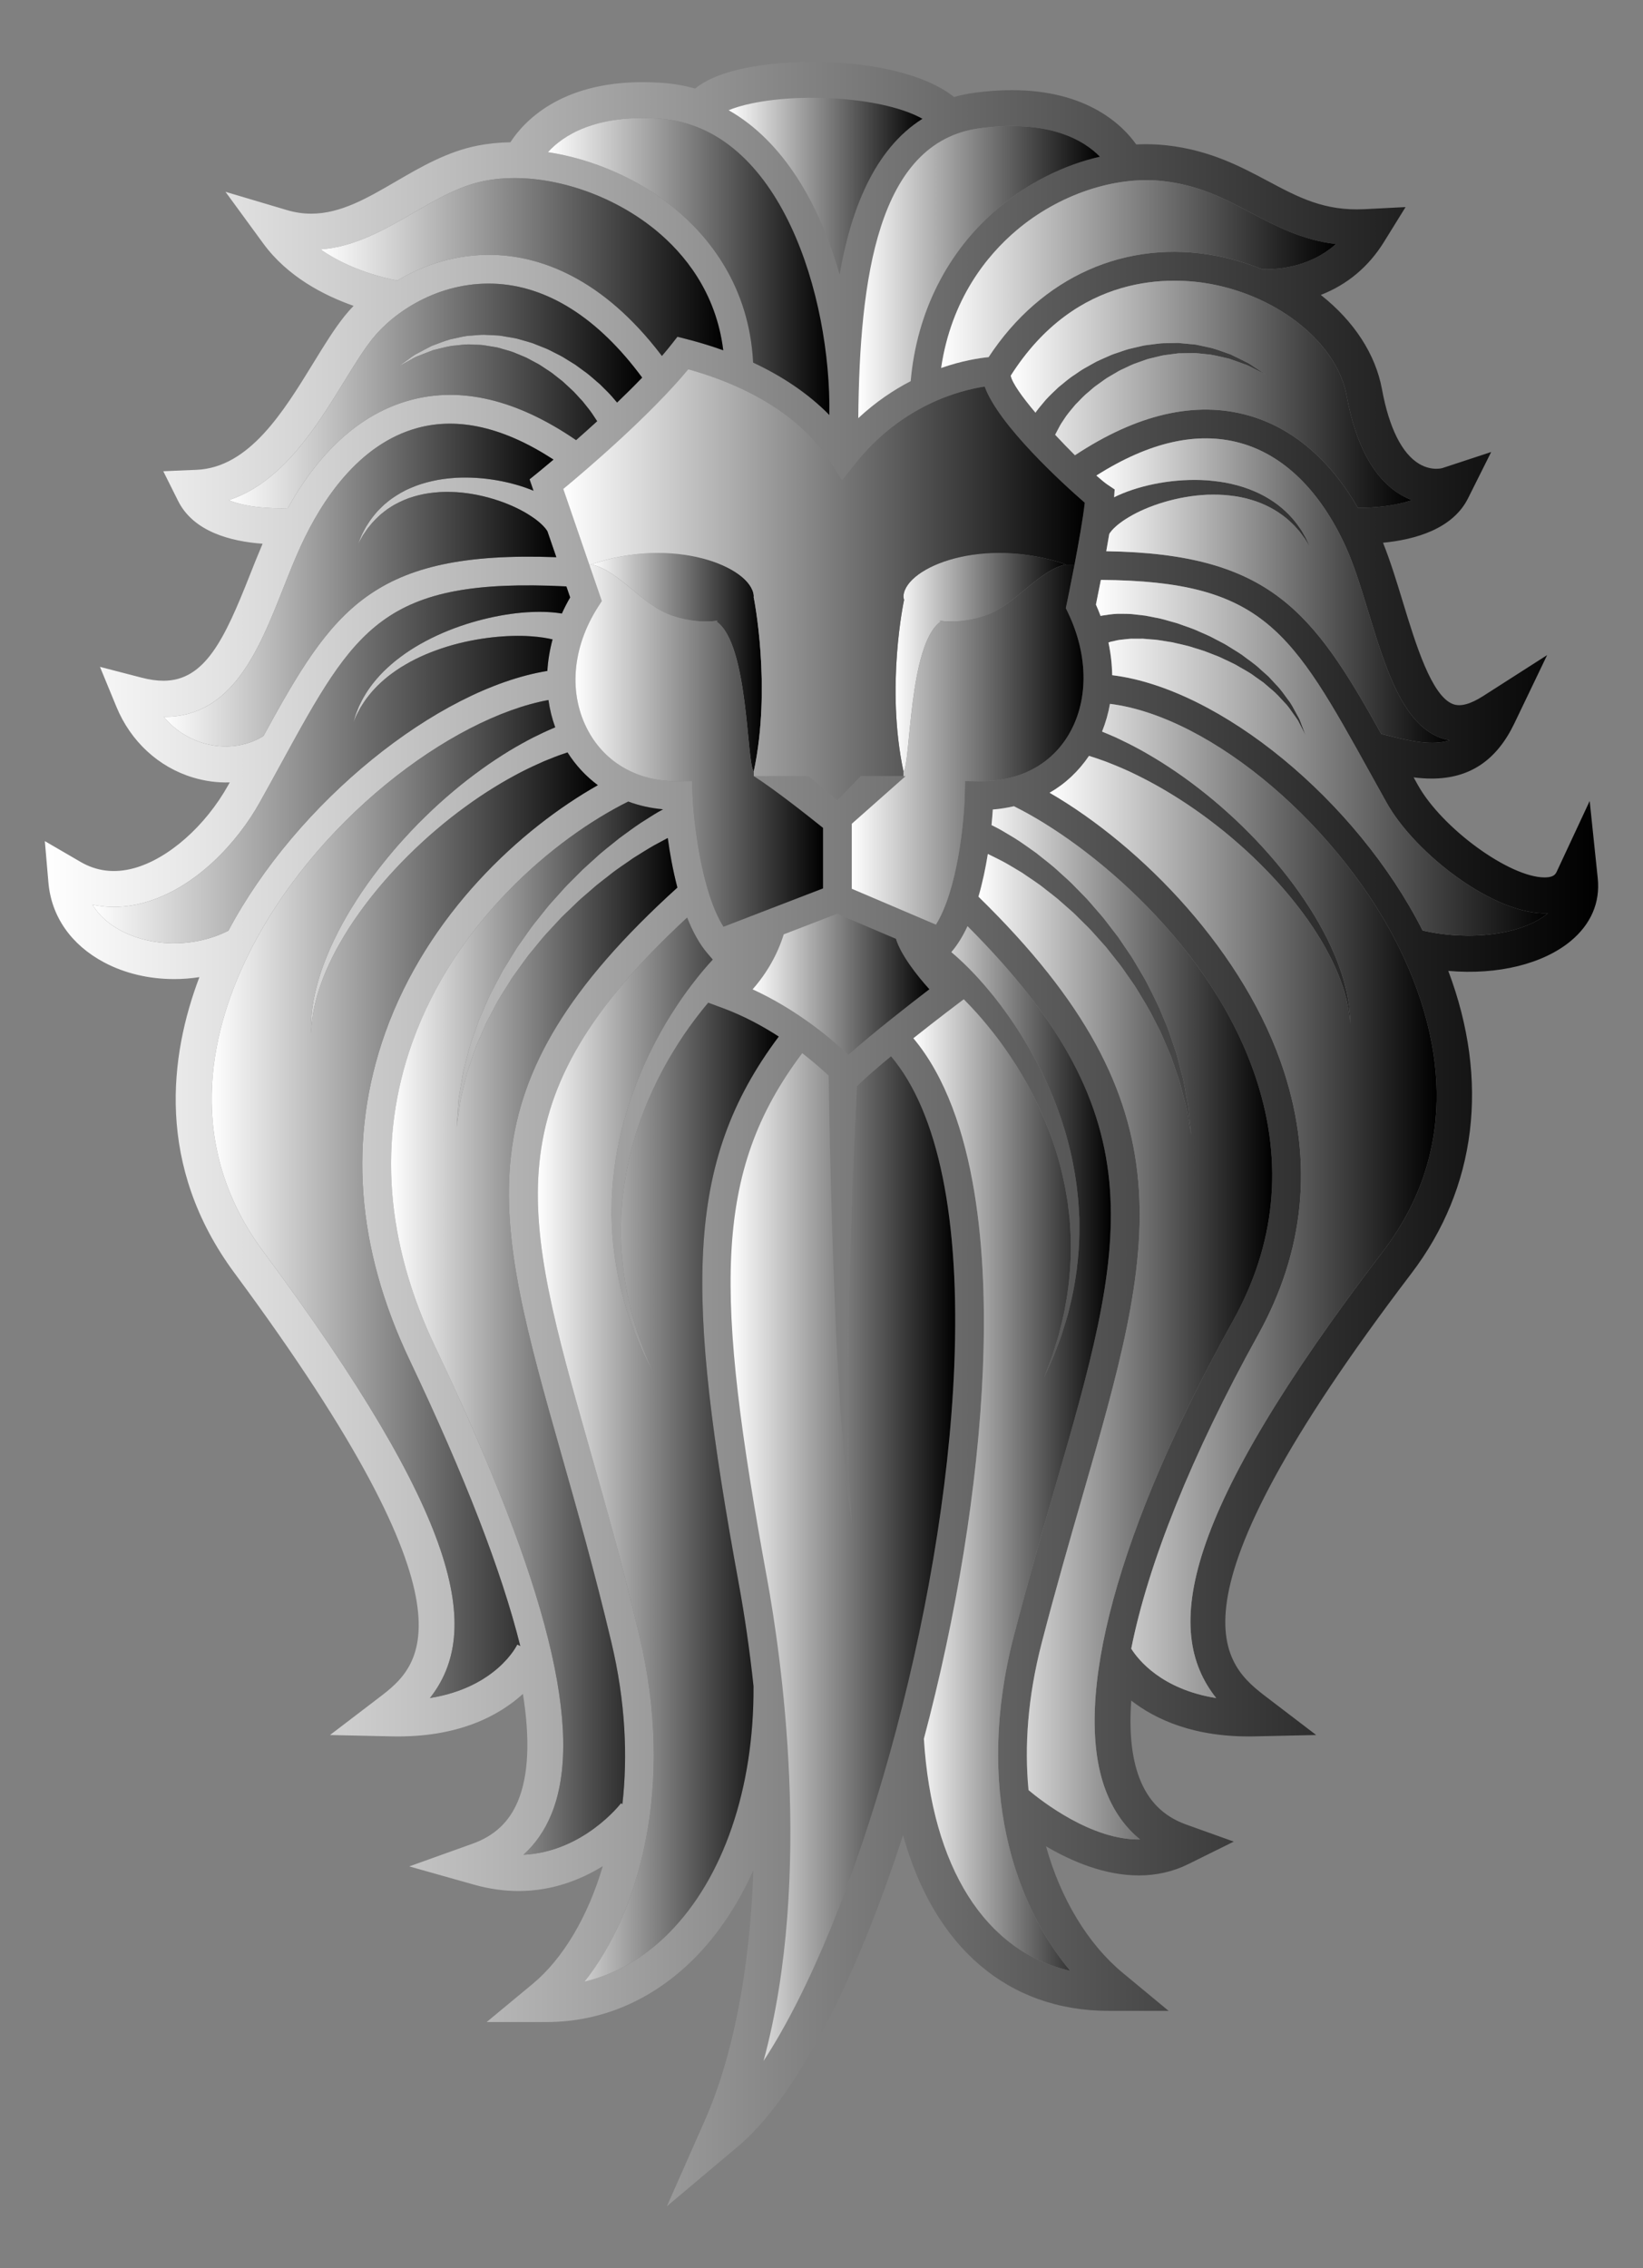
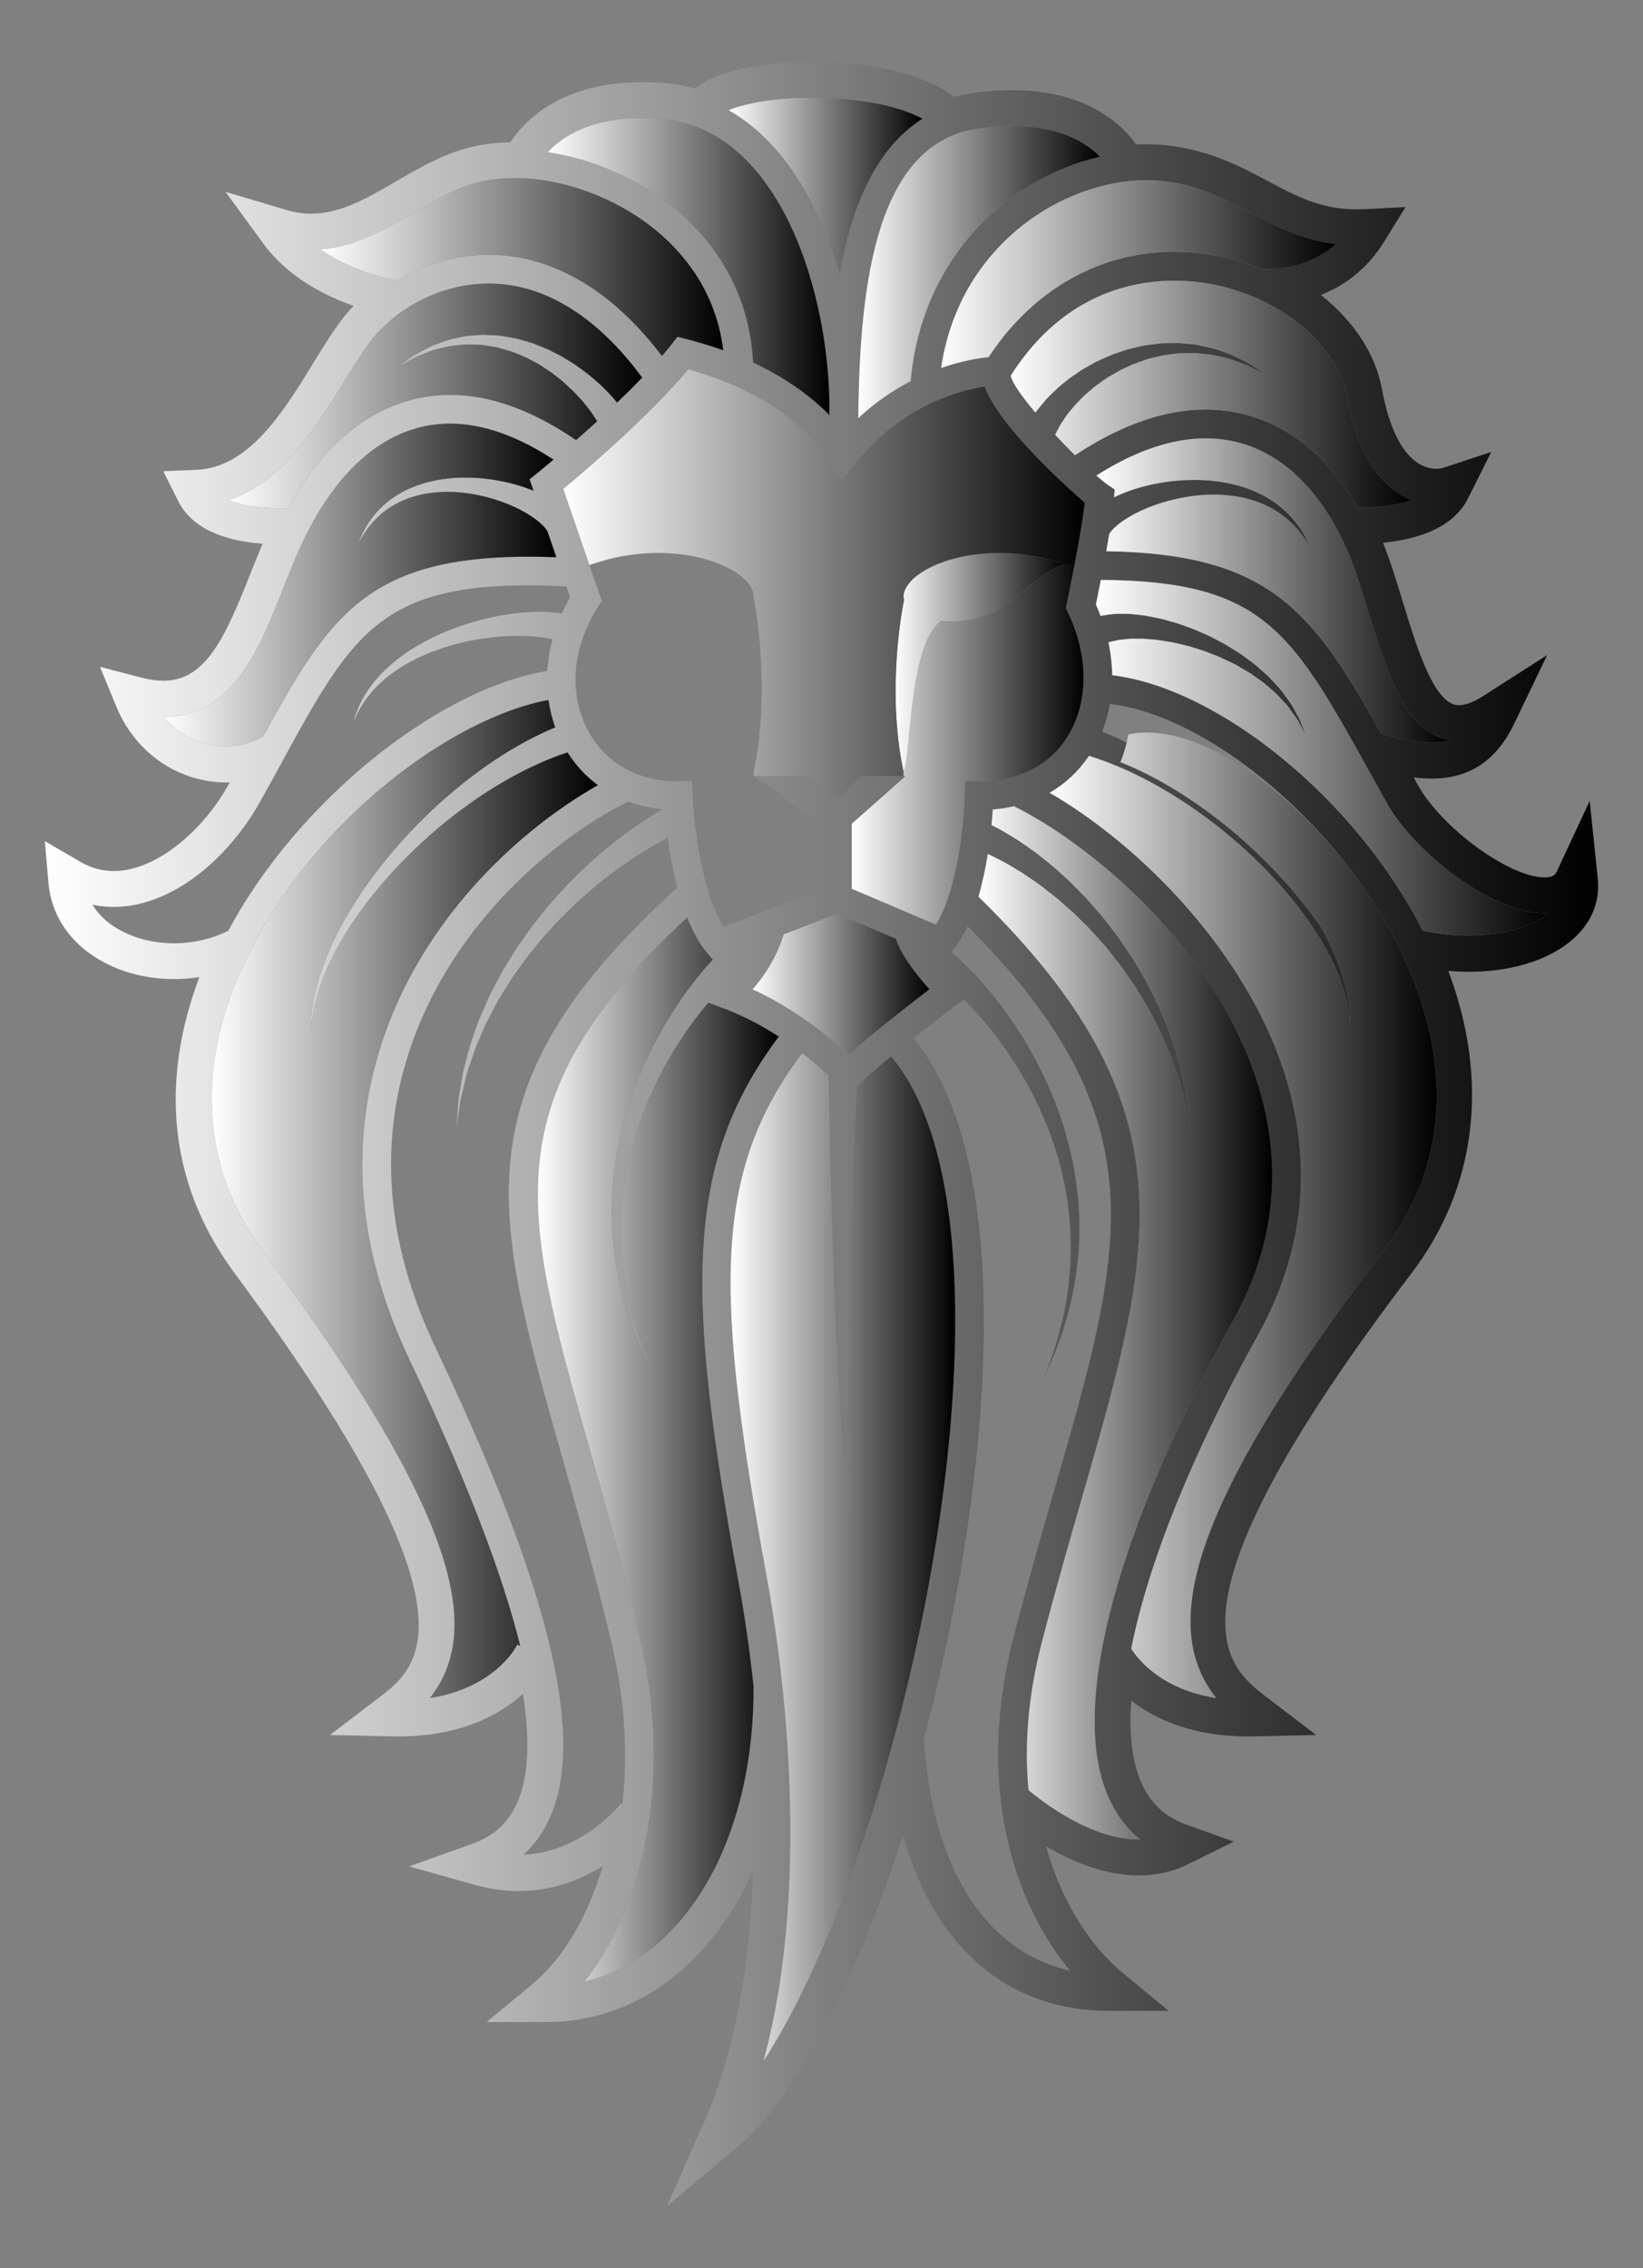
<svg xmlns="http://www.w3.org/2000/svg" version="1.1" id="Layer_1" x="0px" y="0px" viewBox="0 0 1226.283 1692.391" enable-background="new 0 0 1226.283 1692.391" xml:space="preserve">
  <rect x="0" y="0" width="1226.283" height="1692.391" fill="#808080" stroke="none" />
  <g>
    <linearGradient id="SVGID_1_" gradientUnits="userSpaceOnUse" x1="33.473" y1="846.196" x2="1192.81" y2="846.196">
      <stop offset="0" style="stop-color:#FFFFFF" />
      <stop offset="1" style="stop-color:#000000" />
    </linearGradient>
    <path fill="url(#SVGID_1_)" d="M1192.513,655.406c1.87,18.06-5.11,34.24-20.2,46.77c-20.37,16.9-54.17,25.54-91.36,22.25   c30.88,81.83,21.24,161.67-27.49,225.68c-191.97,252.23-139.15,292.55-107.59,316.63l36.49,27.85l-45.9,1.02   c-45.12,0.98-74.23-12.78-92.14-26.72c-1.67,23.21,0.32,42.47,5.93,57.37c6.6,17.53,18.05,29.01,34.98,35.09l35.62,12.77   l-33.91,16.78c-11.33,5.62-23.78,8.46-36.99,8.46c-25.63,0-50.36-10.62-69.23-21.72c10.81,38.96,31.23,72.85,57.12,94.3   l34.37,28.47h-44.63c-75.28,0-130.46-47.49-153.58-131.13c-36.58,112.77-81.04,196.85-123.1,232.21l-53.15,44.71l28.09-63.52   c21.35-48.3,33.82-112.58,36.47-187.27c-11.51,25.7-26.44,48.07-43.96,65.69c-31,31.17-69.21,47.66-110.51,47.66h-44.63   l34.37-28.48c22.6-18.74,41.28-50.26,52.31-87.85c-15.69,9.71-37.04,18.56-62.85,18.56c-10.91,0-22.08-1.59-33.17-4.72   l-48.4-13.65l47.34-16.98c16.32-5.85,27.38-16.28,33.83-31.91c7.86-19.01,9.08-45.83,3.65-79.8   c-18.08,16.36-48.47,32.79-98.1,31.67l-45.89-1.01l36.5-27.85c30.27-23.11,80.94-61.78-107.74-316.81   c-59.41-80.29-48.27-162.86-26.24-220.84c-6.22,0.97-12.52,1.46-18.83,1.46c-18.86,0-36.93-4.3-52.26-12.44   c-24.64-13.1-39.42-34.28-41.6-59.65l-2.66-30.86l26.77,15.57c12.03,6.99,25.42,8.55,39.73,4.65   c25.67-7.04,53.3-31.39,70.4-62.03c0.37-0.67,0.74-1.34,1.11-2c-9.27,0.32-18.43-0.95-27.43-3.65   c-25.7-7.72-46.54-26.96-57.17-52.78l-12.26-29.78l31.17,8.08c5.84,1.52,11.3,2.28,16.24,2.28c30.97,0,45.59-31.14,64.36-78.64   c3.01-7.63,6.2-15.64,9.6-23.59c-23.88-1.73-51.58-9-63.03-31.89l-11.1-22.21l24.81-1.05c39.32-1.67,64.81-43.21,87.3-79.86   c7.87-12.83,15.3-24.93,22.93-34.51c2.14-2.68,4.48-5.35,7.01-7.98c-22.18-7.77-49.33-21.79-67.45-46.57l-28.17-38.52l45.74,13.6   c6.14,1.83,12.11,2.72,18.27,2.72c21.89,0,41.85-11.62,62.99-23.93c18.92-11.01,38.46-22.38,61.19-26.86   c7.7-1.51,15.91-2.34,24.45-2.49c9.95-15.34,37.14-44.86,98.71-44.86c4.74,0,9.67,0.18,14.64,0.52c8.23,0.57,16.48,2,24.57,4.26   c8.27-6.75,20.73-11.86,37.1-15.24c14.71-3.04,32.12-4.64,50.36-4.64c46.01,0,85.17,9.75,105.78,26.19   c5.18-1.47,10.26-2.53,15.46-3.21c9.55-1.27,18.83-1.92,27.61-1.92c56.69,0,82.96,26.5,92.88,40.52   c7.74-0.38,15.47-0.16,22.84,0.68c32.2,3.61,55.21,15.88,75.52,26.69c22.79,12.15,42.1,22.43,72,20.93l30.67-1.57l-16.18,26.11   c-11.45,18.45-27.25,31.68-47.09,39.45c24.77,19.53,40.86,44.21,45.66,70.37c5.29,28.78,14.9,48.05,27.79,55.7   c9.31,5.52,17.22,3.14,17.25,3.13l36.46-12l-17.27,34.54c-11.45,22.91-39.43,30.82-63.45,33.16   c5.6,13.98,10.48,29.98,14.85,44.33c9.53,31.27,21.39,70.17,37.45,76.09c5.59,2.07,13.02,0,22.52-6.09l47.66-30.5l-24.48,51.01   c-13.29,27.68-33.48,41.13-61.73,41.13c-4.23,0-8.64-0.29-13.43-0.9c1.06,1.89,2.13,3.81,3.2,5.75   c17.97,32.19,68.36,68.9,94.59,68.9l1.02-0.02c6.08-0.22,7.26-2.73,8.04-4.4l24.55-52.61L1192.513,655.406z    M1155.183,681.546c0.05-0.03,0.08-0.07,0.13-0.11c-0.15,0.01-0.28,0.02-0.42,0.02c-39.05,1.47-98.61-44.24-120.02-82.61   c-4.02-7.21-7.87-14.17-11.58-20.87c-59.43-107.34-80.01-144.37-201.65-145.29c-1.55,7.94-2.89,14.6-3.69,18.43   c1.27,2.81,2.41,5.65,3.48,8.49c0.35-0.09,0.67-0.17,1.06-0.26c3.19-0.44,7.44-1.23,11.59-1.35c3.97,0.12,8.56-0.19,13.25,0.52   c2.36,0.27,4.82,0.54,7.37,0.83c2.47,0.49,5.04,0.99,7.68,1.5c5.3,0.87,10.59,2.74,16.16,4.19c5.4,2.02,11.11,3.66,16.55,6.25   c2.75,1.22,5.54,2.36,8.27,3.67l8.08,4.22c2.72,1.33,5.29,2.97,7.84,4.58c2.55,1.62,5.15,3.12,7.6,4.82   c4.73,3.66,9.67,6.79,13.76,10.76c2.11,1.87,4.18,3.73,6.21,5.53c1.85,2,3.66,3.95,5.42,5.86c3.66,3.64,6.39,7.74,9.05,11.35   c2.83,3.48,4.49,7.32,6.32,10.44c0.86,1.6,1.73,3.05,2.39,4.46c0.56,1.47,1.07,2.82,1.53,4.04c1.83,4.83,2.87,7.59,2.87,7.59   s-1.34-2.62-3.7-7.2c-0.59-1.14-1.24-2.39-1.94-3.77c-0.8-1.31-1.84-2.64-2.84-4.1c-2.15-2.85-4.13-6.33-7.28-9.4   c-2.97-3.19-5.98-6.78-9.91-9.89c-1.88-1.61-3.8-3.27-5.77-4.97c-2.13-1.5-4.29-3.03-6.51-4.59c-4.25-3.29-9.35-5.74-14.14-8.66   c-2.48-1.34-5.11-2.47-7.67-3.72c-2.57-1.24-5.13-2.49-7.85-3.44l-7.97-3.09c-2.69-0.93-5.42-1.69-8.09-2.53   c-5.3-1.83-10.76-2.71-15.88-4.01c-5.24-0.72-10.23-1.9-15.01-2.1c-2.37-0.19-4.68-0.38-6.92-0.57   c-2.2,0.02-4.33,0.02-6.37,0.03c-4.13-0.18-7.63,0.59-10.82,0.81c-3,0.45-4.87,1.14-6.77,1.41c-0.58,0.19-1.14,0.4-1.69,0.61   c1.76,8.19,2.67,16.35,2.8,24.37c80.44,9.84,182.43,93.43,231.71,190.51   C1097.183,702.426,1136.093,697.396,1155.183,681.546z M1082.033,552.366c-2.29-0.4-4.54-1.01-6.76-1.82   c-28.55-10.52-41.4-52.67-53.82-93.43c-5.62-18.43-10.92-35.84-17.34-49.82c-18.92-41.23-46.03-67.76-78.37-76.74   c-32-8.88-68.11-0.7-107.46,24.28c3.54,3.13,6.49,5.55,8.52,6.91l5.14,3.45l-0.4,5.86c1.04-0.5,2.01-1.03,3.1-1.5   c17.54-7.86,42.15-12.82,66.71-11.13c6.11,0.58,12.2,1.26,18.08,2.72c5.88,1.32,11.55,3.15,16.81,5.43   c5.28,2.22,10.13,4.93,14.43,7.89c4.33,2.92,8.02,6.19,11.22,9.38c3.1,3.29,5.75,6.43,7.77,9.46c2.23,2.87,3.52,5.81,4.91,7.98   c2.26,4.66,3.43,7.34,3.43,7.34s-1.49-2.55-4.22-6.87c-1.62-1.99-3.18-4.69-5.68-7.23c-2.28-2.7-5.18-5.44-8.47-8.21   c-3.39-2.67-7.2-5.34-11.54-7.6c-4.32-2.3-9.09-4.28-14.17-5.77c-5.08-1.54-10.46-2.62-15.98-3.2c-5.5-0.73-11.18-0.7-16.79-0.6   c-22.54,0.97-44.55,8.29-58.31,16.54c-3.48,2.01-6.38,4.1-8.73,6c-2.26,1.93-4.08,3.69-5.05,5.09c-0.28,0.34-0.53,0.66-0.77,0.97   c-0.08,0.18-0.11,0.3-0.18,0.42c-0.06,0.1-0.13,0.16-0.22,0.3c-0.7,4.21-1.45,8.52-2.22,12.83   c122.32,1.92,154.19,44.96,205.31,136.36l2.27,0.56C1053.323,553.196,1069.213,556.526,1082.033,552.366z    M1032.133,933.866c60.72-79.77,41.45-164.57,14.58-221.67c-44.53-94.61-142.29-177.53-218.28-187.02   c-1.25,7.15-3.23,14.09-5.9,20.71c3.28,1.33,6.75,2.8,10.67,4.53c5.58,2.62,11.8,5.7,18.41,9.31   c6.58,3.69,13.58,7.83,20.75,12.56c7.17,4.72,14.56,9.92,21.92,15.63c7.39,5.69,14.8,11.83,22.03,18.37   c7.3,6.47,14.31,13.47,21.18,20.57c13.6,14.35,26.11,29.69,36.37,45.07c5.17,7.66,9.79,15.32,13.75,22.79   c4.09,7.41,7.29,14.77,10.12,21.57c2.65,6.89,4.8,13.29,6.24,19.1c1.52,5.79,2.41,10.93,2.97,15.17c0.53,4.25,0.77,7.6,0.76,9.89   c0.07,2.28,0.11,3.5,0.11,3.5s-0.13-1.22-0.35-3.49c-0.15-2.27-0.62-5.59-1.44-9.75c-0.83-4.16-2.06-9.18-3.94-14.76   c-1.82-5.61-4.37-11.76-7.42-18.32c-3.24-6.48-6.86-13.44-11.35-20.41c-4.38-7.04-9.39-14.2-14.96-21.31   c-11.03-14.31-24.23-28.4-38.37-41.4c-7.14-6.42-14.38-12.72-21.86-18.48c-7.41-5.83-14.94-11.24-22.39-16.2   c-7.43-4.98-14.83-9.46-21.94-13.47c-7.11-4.02-13.99-7.46-20.39-10.5c-6.43-2.96-12.41-5.42-17.73-7.48   c-4.96-1.79-9.27-3.31-12.87-4.39c-7.83,11.53-17.73,20.84-29.42,27.53c68.98,39.93,146.51,119.48,175.16,208.59   c21.69,67.48,15.16,133.3-19.41,195.66c-49.76,89.75-82.2,170.89-94.81,234.39c5.13,8.16,22.53,30.32,63.4,36.85   C867.513,1216.256,882.173,1130.906,1032.133,933.866z M1053.733,373.146c-2.67-1.02-5.4-2.31-8.15-3.95   c-20.04-11.89-33.66-36.77-40.49-73.91c-7.08-38.58-49.6-73.62-101.09-83.31c-28.67-5.4-100.22-9.36-149.63,68.33   c1.1,5.47,8.59,15.93,18.49,27.64c0.25-0.37,0.45-0.67,0.72-1.07c1.61-2.24,4.19-5.23,6.84-8.42c2.78-3.06,5.96-6.09,9.52-9.43   c3.8-3.01,7.64-6.57,12.3-9.5c2.3-1.51,4.53-3.24,7.05-4.63c2.49-1.4,5.05-2.83,7.65-4.29c2.57-1.48,5.43-2.54,8.18-3.84   c2.76-1.3,5.59-2.5,8.57-3.41c2.95-0.97,5.86-2.1,8.89-2.92l9.15-2.16c3.02-0.82,6.21-0.94,9.28-1.43   c3.08-0.42,6.14-0.84,9.23-0.78c3.06-0.06,6.1-0.12,9.1-0.17c2.98,0.27,5.92,0.54,8.83,0.82c1.43,0.13,2.86,0.27,4.28,0.41   c1.39,0.29,2.77,0.58,4.13,0.88c2.71,0.59,5.36,1.17,7.94,1.73c5.08,1.44,9.71,3.3,14.02,4.75c4.14,1.93,7.86,3.86,11.16,5.48   c3.37,1.5,5.86,3.65,8.12,4.97c4.12,2.71,6.58,4.33,6.87,4.52c-0.31-0.15-2.94-1.49-7.33-3.72c-2.39-1.06-5.02-2.89-8.51-3.98   c-3.42-1.23-7.23-2.69-11.42-4.11c-4.36-0.93-8.98-2.22-13.94-3.04c-2.5-0.26-5.08-0.53-7.7-0.8c-1.31-0.13-2.63-0.26-3.96-0.39   c-1.35,0.02-2.7,0.04-4.07,0.07c-2.72,0.05-5.48,0.1-8.28,0.15c-2.77,0.36-5.57,0.74-8.4,1.11c-2.82,0.25-5.6,0.97-8.38,1.67   c-2.77,0.78-5.61,1.16-8.29,2.25l-8.08,2.88c-2.65,1.04-5.17,2.39-7.72,3.54c-2.58,1.11-4.99,2.47-7.33,3.93   c-2.34,1.45-4.76,2.63-6.9,4.23c-2.16,1.54-4.28,3.06-6.35,4.55c-2.08,1.46-3.86,3.23-5.72,4.76c-3.79,3-6.73,6.49-9.7,9.39   c-2.65,3.15-5.16,6.13-7.01,8.7c-1.69,2.68-3.18,4.61-4.41,6.78c-2.04,3.86-3.29,6.24-3.68,6.97c4.94,5.3,9.98,10.5,14.79,15.29   c46.37-30.65,89.81-40.72,129.17-29.8c33.05,9.17,61.1,32.91,82.08,69.08   C1023.973,379.016,1040.583,377.846,1053.733,373.146z M997.093,182.106c-25.34-3.07-44.56-13.31-63.29-23.29   c-19.95-10.63-38.8-20.67-65.92-23.72c-35.69-3.99-77.49,10.01-109,36.6c-22.23,18.76-48.85,51.37-56.46,102.88   c15.58-5.43,28.36-7.39,35.44-8.1c39.42-60.02,102.56-88.29,170.11-75.58c11.79,2.22,23.11,5.59,33.78,9.89   C948.383,201.176,975.533,201.446,997.093,182.106z M920.373,985.366c31.58-56.97,37.55-117.09,17.75-178.69   c-32.55-101.26-124.98-177.21-181.36-205.09c-5.09,1.14-10.3,2.04-15.76,2.44c-0.21,3.26-0.53,7.22-0.96,11.62   c1.33,0.67,2.83,1.43,4.51,2.29c3.55,1.84,8.06,4.71,13.08,7.67c4.97,3.09,10.1,6.88,15.86,10.92c5.39,4.46,11.59,8.85,17.37,14.37   c2.93,2.7,6.05,5.37,9.04,8.29c2.92,2.98,5.9,6.02,8.94,9.12c3.11,3.01,5.85,6.48,8.81,9.8c2.9,3.37,5.95,6.68,8.62,10.35   c2.77,3.59,5.55,7.2,8.34,10.83c2.57,3.79,5.15,7.59,7.73,11.39c2.66,3.73,4.96,7.71,7.26,11.65c2.26,3.97,4.76,7.76,6.76,11.81   c4.05,8.05,8.22,15.86,11.33,23.85c1.6,3.96,3.44,7.74,4.75,11.65c1.33,3.88,2.63,7.69,3.9,11.39c0.63,1.85,1.25,3.68,1.86,5.47   c0.48,1.83,0.96,3.64,1.43,5.42c0.93,3.55,1.83,6.98,2.69,10.27c1.8,6.57,2.5,12.8,3.62,18.2c1.15,5.38,1.49,10.2,1.9,14.13   c0.74,7.36,1.19,11.77,1.24,12.29c-0.09-0.52-0.87-4.88-2.15-12.16c-0.7-3.88-1.39-8.6-2.93-13.87   c-1.51-5.27-2.65-11.35-4.9-17.69c-1.1-3.17-2.23-6.49-3.41-9.91c-0.59-1.7-1.18-3.44-1.79-5.21c-0.73-1.71-1.47-3.46-2.23-5.23   c-1.51-3.52-3.06-7.15-4.64-10.85c-1.55-3.71-3.65-7.28-5.49-11.02c-3.6-7.54-8.22-14.84-12.72-22.34   c-2.21-3.76-4.93-7.26-7.39-10.92c-2.5-3.64-4.99-7.3-7.83-10.71c-2.75-3.47-5.5-6.94-8.23-10.39c-2.94-3.28-5.86-6.54-8.76-9.79   c-2.81-3.3-5.97-6.25-8.98-9.26c-3.06-2.95-5.88-6.06-9.07-8.69c-3.09-2.72-6.13-5.39-9.1-8.01c-3.03-2.54-6.16-4.83-9.1-7.16   c-5.8-4.8-11.92-8.44-17.22-12.22c-5.57-3.31-10.69-6.54-15.24-8.91c-4.08-1.99-7.43-3.82-10.62-5.29   c-1.63,10.21-3.89,21.19-7,31.87c161.05,157.38,131.27,261.24,77.54,447.6c-9.38,32.57-20.03,69.49-30.34,109.27   c-10.51,40.55-12.92,77.3-9.82,109.78c9.49,7.98,47.04,37.45,83.24,36.82c-11.39-9.28-20.01-21.59-25.74-36.82   C799.703,1268.096,834.413,1140.406,920.373,985.366z M805.603,917.046c0.05,10.7-0.78,21.02-2.03,30.71   c-1.31,9.67-2.96,18.76-5.11,26.99c-1.79,8.31-4.5,15.64-6.44,22.24c-2.47,6.43-4.47,12.08-6.38,16.63   c-3.88,8.66-6.16,13.74-6.33,14.11c0.12-0.31,2.1-5.52,5.47-14.44c1.63-4.63,3.28-10.38,5.35-16.88   c1.53-6.68,3.78-14.05,5.05-22.36c1.64-8.22,2.73-17.26,3.44-26.79c0.66-9.55,0.87-19.65,0.19-30.03   c-0.16-2.6-0.31-5.21-0.47-7.84c-0.32-2.63-0.64-5.27-0.95-7.92c-0.5-5.32-1.6-10.63-2.51-15.99   c-2.12-10.68-4.83-21.4-8.43-31.83c-6.93-20.95-16.81-40.78-27.69-58.24c-5.56-8.67-11.15-16.9-17-24.27   c-5.8-7.41-11.56-14.18-17.19-20.09c-1.77-1.9-3.51-3.69-5.24-5.42l-2.99,2.24c-0.29,0.22-16.44,12.35-34.64,26.81   c48.6,58.09,55.27,164.84,51.93,246.26c-3.64,88.74-20.13,186.38-44.07,276.45c5.96,96.41,45.98,158.86,109.16,173.1   c-41.23-49.4-71.44-136.42-42-249.96c10.38-40.05,21.06-77.12,30.49-109.82c52.29-181.39,79.25-275.06-65.08-419.63   c-3.34,7.14-7.23,13.65-11.81,19l-0.29,0.34c7.93,6.66,17.81,16.22,28.09,28.63c5.63,6.67,11.3,14.2,16.94,22.38   c5.7,8.14,11.07,17.15,16.36,26.57c10.32,19,19.39,40.32,25.3,62.55c3.08,11.06,5.25,22.37,6.77,33.53   c0.62,5.61,1.41,11.14,1.61,16.67c0.16,2.75,0.32,5.48,0.48,8.2C805.583,911.656,805.593,914.356,805.603,917.046z    M801.983,421.386c3-15.73,6.32-34.36,7.66-46.26c-16.05-13.95-64.25-57.79-74.71-86.68c-18.48,2.77-62.1,13.88-97.05,58.02   l-9.36,11.83l-8.1-12.73c-20.36-32.01-57.17-56.13-106.72-70c-28.93,34.88-76.68,75.48-93.3,89.26l19.53,56.8l9.23,26.84l-2.8,4.37   c-19.57,30.59-22.25,65.32-7.16,92.88c12.93,23.63,36.88,37.19,65.7,37.19l11.53-0.13l0.43,10.41c0.8,19.48,6.52,72.02,23.11,98.3   l74.31-28.6v-45.16c-12.78-10.27-35.89-28.44-51.68-38.63h40.96l21.44,18.1l17.43-18.1h31.92h1.59l-40.21,35.58v48.48   l62.82,26.74c16.26-26.18,21.05-77.48,21.5-96.52l0.25-10.6l11.83,0.13c28.16,0,51.05-11.75,64.47-33.07   c15.99-25.42,16.16-60.11,0.47-92.78l-1.58-3.27l0.75-3.57C796.303,449.946,798.983,437.116,801.983,421.386z    M745.043,155.306c22.53-19.01,49.04-32.19,75.93-38.37c-11.41-11.76-37.26-28.17-89.89-21.19   c-76.37,10.14-89.51,112.88-90.49,216.25c13.03-12.13,26.44-21.05,39.1-27.61   C684.193,232.876,707.213,187.226,745.043,155.306z M712.203,1020.056c4.53-110.23-11.78-190.01-47.18-231.9   c-9.37,7.72-18.17,15.29-24.54,21.42l-0.96,0.92c-0.4,8.92-1.11,24.36-2,43.84c-0.64,15.7-1.42,34.01-2.04,53.64   c-0.73,19.63-1.34,40.57-1.76,61.5c-0.22,10.47-0.6,20.95-0.66,31.26c-0.1,10.31-0.19,20.45-0.28,30.26   c-0.09,9.83-0.26,19.33-0.03,28.31c0.13,9,0.26,17.51,0.38,25.36c0.11,7.86,0.14,15.06,0.67,21.42   c0.4,6.37,0.74,11.92,1.03,16.49c0.57,9.17,0.9,14.4,0.9,14.4s-0.66-5.2-1.82-14.3c-0.58-4.55-1.28-10.08-2.08-16.43   c-0.95-6.35-1.43-13.54-2.05-21.39s-1.29-16.35-2-25.35c-0.81-9-1.24-18.5-1.79-28.33c-0.53-9.82-1.09-19.98-1.65-30.3   c-0.6-10.32-0.89-20.81-1.35-31.29c-0.91-20.99-1.64-41.97-2.17-61.64c-0.64-19.68-1.04-38.05-1.39-53.79   c-0.51-27.56-0.86-47.08-0.95-51.54c-5.06-4.76-11.69-10.59-19.71-16.78c-67.27,89.33-65.24,179.2-26.17,392.55   c9.74,53.15,34.94,220.67-2.74,359.45C639.333,1431.886,704.693,1203.046,712.203,1020.056z M693.673,738.136   c-9.36-10.3-21.45-25.89-24.97-37.63l-43.9-18.69l-39.83,15.34c-4.73,15.04-12.5,28.8-23.26,41.04   c32.29,14.82,57.54,35.72,71.55,48.87C651.733,770.576,679.153,749.256,693.673,738.136z M626.653,204.906   c8.28-47.86,25.64-93.45,61.85-116.27c-27.67-15.53-86.95-19.83-127.14-11.55c-7.66,1.59-13.34,3.4-17.53,5.16   C585.003,105.646,611.933,153.036,626.653,204.906z M619.003,309.666c1.39-88.48-36.52-214.83-126.58-221.1   c-48.17-3.37-72.24,12.62-83.47,24.96c33.31,5.09,67.49,19.78,94.29,41.81c25.66,21.12,55.96,57.99,58.86,115.23   C584.683,281.096,603.813,294.216,619.003,309.666z M581.253,773.426c-12.3-7.96-26.52-15.63-42.17-21.39l-10.49-3.87   c-4.68,5.52-9.41,11.63-14.17,18.25c-5.53,7.62-10.78,16.07-15.98,24.96c-10.14,17.9-19.18,38.12-25.23,59.34   c-3.16,10.57-5.43,21.4-7.1,32.16c-0.69,5.39-1.57,10.74-1.84,16.07c-0.21,2.67-0.41,5.32-0.62,7.95c-0.04,2.64-0.1,5.26-0.15,7.86   c-0.24,10.4,0.4,20.48,1.45,29.99c1.1,9.5,2.57,18.49,4.54,26.63c1.63,8.24,4.18,15.53,5.98,22.12c2.34,6.42,4.23,12.09,6.05,16.65   c3.63,8.48,5.8,13.57,6.05,14.17c-0.29-0.58-2.77-5.53-6.89-13.8c-2.1-4.46-4.33-10.03-7.07-16.35   c-2.21-6.52-5.22-13.72-7.36-21.96c-2.49-8.12-4.52-17.14-6.23-26.75c-1.65-9.63-2.91-19.91-3.3-30.6   c-0.11-2.68-0.21-5.38-0.32-8.09c0.04-2.72,0.09-5.46,0.14-8.22c-0.04-5.53,0.52-11.09,0.9-16.72c1.07-11.22,2.76-22.6,5.39-33.78   c4.97-22.45,13.14-44.14,22.66-63.55c4.89-9.63,9.88-18.86,15.24-27.23c5.3-8.41,10.64-16.17,15.99-23.06   c5.25-6.9,10.41-12.97,15.26-18.21l-3.93-4.58c-6.16-7.19-11.15-16.53-15.22-26.76c-146.52,135.96-123,219.08-73.02,395.33   c11.66,41.13,24.88,87.76,37.45,140.76c26.63,112.32-0.17,206.22-41.05,257.89c23.17-5.51,44.63-17.84,63.13-36.44   c40.51-40.74,63.5-107.79,63.06-183.96h0.01c-2.83-26.63-6.56-52.23-10.9-75.98   C511.883,965.876,510.103,868.346,581.253,773.426z M539.823,261.386c-5.37-43.7-29.53-72.46-50.21-89.48   c-36.45-29.98-87.88-44.84-127.96-36.95c-18.31,3.6-35.09,13.37-52.87,23.72c-21.63,12.59-43.8,25.49-69.55,27.42   c22.06,15.44,48,21.47,57.27,23.23c19.74-11.74,44.59-20.07,72.56-19.11c32.34,1.1,79.51,15.4,124.97,75.39   c2.57-2.99,5.01-5.94,7.27-8.81l4.32-5.52l6.78,1.74C521.943,255.456,531.083,258.256,539.823,261.386z M505.583,662.266   c-3.37-12.89-5.66-25.84-7.18-37c-3.02,1.57-6.3,3.41-10.15,5.45c-4.68,2.64-9.98,6.02-15.71,9.59   c-5.49,3.97-11.79,7.85-17.84,12.8c-3.08,2.42-6.29,4.83-9.48,7.42c-3.11,2.69-6.28,5.44-9.52,8.24c-3.3,2.73-6.35,5.83-9.53,8.88   c-3.12,3.11-6.52,6.03-9.49,9.42c-3.06,3.31-6.15,6.64-9.24,9.98c-3.07,3.38-5.84,7.02-8.8,10.54l-4.36,5.31l-4.04,5.54   c-2.67,3.72-5.33,7.42-7.96,11.09c-4.65,7.72-9.85,15.04-13.6,22.81c-2.02,3.82-3.99,7.58-5.93,11.27   c-1.65,3.81-3.27,7.55-4.84,11.18c-3.43,7.19-5.41,14.43-7.73,20.98c-0.56,1.65-1.1,3.27-1.64,4.84   c-0.39,1.62-0.77,3.19-1.14,4.73c-0.75,3.08-1.44,6-2.11,8.75c-0.6,2.75-1.39,5.31-1.73,7.74c-0.35,2.42-0.67,4.64-0.95,6.66   c-1.14,8.07-1.8,12.68-1.8,12.68s0.32-4.65,0.89-12.79c0.14-2.04,0.29-4.3,0.46-6.76c0.17-2.47,0.78-5.07,1.19-7.89   c0.47-2.82,0.96-5.82,1.49-8.98c0.26-1.58,0.53-3.21,0.81-4.87c0.43-1.63,0.86-3.29,1.3-4.99c1.85-6.78,3.36-14.32,6.3-21.86   c1.34-3.83,2.72-7.75,4.13-11.77c1.7-3.89,3.44-7.88,5.21-11.93c3.29-8.24,8.04-16.07,12.27-24.39c2.44-3.97,4.89-7.97,7.36-11.98   l3.75-6.02l4.1-5.8c2.77-3.83,5.39-7.8,8.3-11.53c2.95-3.68,5.9-7.36,8.81-11.01c2.83-3.74,6.12-7.01,9.13-10.48   c3.07-3.4,6.03-6.86,9.25-9.94c3.16-3.16,6.27-6.26,9.31-9.3c3.13-2.95,6.31-5.72,9.35-8.48c5.97-5.63,12.29-10.21,17.82-14.82   c5.83-4.26,11.09-8.17,16.06-11.48c5.06-3.17,9.57-6.15,13.18-8.23c1.32-0.73,2.5-1.38,3.6-1.99c-9.16-0.82-17.86-2.78-25.99-5.79   c-55.38,27.52-129.21,90.05-161.2,179.8c-25.83,72.47-19.99,149.04,17.34,227.58c84.07,176.88,111.53,287.62,86.39,348.5   c-4.92,11.92-11.86,21.93-20.75,29.99c44.85-2.16,72.52-38.07,72.85-38.51l1.01,0.76c4.08-35.95,2.26-76.63-8.14-120.51   c-12.46-52.55-25.61-98.94-37.22-139.86C367.513,903.646,341.403,811.066,505.583,662.266z M460.573,300.386   c6.36-6.09,12.7-12.37,18.72-18.63c-32.77-44.52-70.99-68.75-110.96-70.1c-41.37-1.39-74.61,21.33-90.46,41.24   c-6.61,8.3-13.63,19.73-21.05,31.83c-20.94,34.11-46.21,75.3-86.04,88.45c13.47,5.65,32.51,6.45,43.99,6.02   c18.51-33.3,47.66-68.71,91.24-80.57c38.27-10.42,79.95-0.37,123.95,29.78c4.93-4.34,10.25-9.09,15.75-14.11   c-1.18-1.91-2.52-3.75-4.07-6.14c-1.79-2.64-4.36-5.59-6.88-8.86c-2.91-2.95-5.73-6.56-9.36-9.7c-1.77-1.63-3.58-3.31-5.44-5.02   c-1.99-1.57-4.02-3.16-6.08-4.78c-2.02-1.72-4.29-3.12-6.56-4.61c-2.29-1.43-4.49-3.16-6.98-4.34c-2.45-1.31-4.92-2.63-7.39-3.95   c-2.55-1.15-5.17-2.15-7.78-3.25c-2.59-1.2-5.3-1.91-8.01-2.68c-2.72-0.68-5.38-1.8-8.15-2.08c-2.76-0.45-5.49-0.9-8.2-1.34   c-2.72-0.36-5.43-0.26-8.11-0.41c-5.38-0.52-10.5,0.58-15.47,0.92c-4.88,0.76-9.4,2.17-13.68,3.11c-4.09,1.48-7.81,3.04-11.16,4.33   c-3.4,1.18-5.93,3.1-8.25,4.23c-4.25,2.35-6.78,3.77-7.08,3.94c0.28-0.2,2.64-1.9,6.6-4.72c2.18-1.4,4.54-3.64,7.83-5.21   c3.22-1.69,6.83-3.71,10.88-5.71c4.25-1.47,8.8-3.46,13.82-4.84c5.12-0.96,10.49-2.71,16.25-2.83c2.87-0.17,5.81-0.59,8.78-0.55   c2.97,0.14,5.98,0.29,9.01,0.44c3.09-0.01,6.04,0.83,9.11,1.25c3.05,0.5,6.14,0.96,9.09,1.93c2.97,0.86,5.99,1.66,8.94,2.6   c2.88,1.14,5.75,2.28,8.59,3.41c2.93,1.02,5.51,2.59,8.23,3.89c2.69,1.36,5.39,2.65,7.82,4.27c2.48,1.54,4.94,3.05,7.33,4.53   c2.29,1.67,4.51,3.29,6.68,4.88c4.45,3.08,8.07,6.69,11.72,9.69c3.34,3.4,6.49,6.28,9.13,9.33   C458.163,297.556,459.433,299.036,460.573,300.386z M446.223,585.866c-8.85-6.57-16.51-14.77-22.65-24.46   c-1.25,0.39-2.55,0.83-3.9,1.34c-3.71,1.23-8.31,3.09-13.61,5.25c-5.23,2.28-11.1,4.99-17.4,8.22c-6.27,3.29-13,7.02-19.94,11.34   c-6.94,4.29-14.14,9.07-21.35,14.37c-7.24,5.26-14.54,10.98-21.7,17.12c-7.23,6.06-14.2,12.65-21.07,19.37   c-13.59,13.58-26.19,28.21-36.62,42.96c-5.26,7.34-9.97,14.7-14.05,21.91c-4.21,7.16-7.53,14.26-10.49,20.87   c-2.78,6.68-5.08,12.93-6.66,18.61c-1.64,5.67-2.66,10.72-3.32,14.91c-0.65,4.2-0.98,7.53-1.03,9.81c-0.13,2.28-0.2,3.49-0.2,3.49   s-0.01-1.21-0.04-3.49c-0.11-2.3,0-5.65,0.35-9.92c0.38-4.26,1.05-9.43,2.32-15.28c1.21-5.86,3.09-12.35,5.45-19.34   c2.55-6.91,5.44-14.39,9.21-21.97c3.66-7.64,7.94-15.48,12.79-23.34c9.62-15.8,21.47-31.65,34.46-46.55   c6.58-7.38,13.28-14.66,20.31-21.43c6.95-6.84,14.1-13.29,21.24-19.27c7.12-6.02,14.29-11.52,21.26-16.54   c6.96-5.02,13.79-9.45,20.2-13.41c6.46-3.88,12.54-7.23,18.01-10.07c5.53-2.72,10.39-5.07,14.66-6.83   c0.7-0.31,1.31-0.57,1.94-0.84c-2.38-6.57-4.07-13.4-5.05-20.38c-72.17,13.23-176.23,90.23-225.67,193.46   c-26.63,55.59-45.99,138.56,12.94,218.21c147.48,199.32,163.55,282.99,124.28,333.02c49.93-8.01,65.01-39.52,65.18-39.89   l2.24,1.03c-13.89-55.71-41.34-126.55-82.65-213.47c-39.87-83.87-45.98-165.96-18.17-243.98   C319.133,681.886,389.113,618.106,446.223,585.866z M425.553,445.766l-2.83-8.22c-136.86-6.83-157.65,31.16-212.67,131.76   c-5.11,9.36-10.5,19.19-16.27,29.54c-16.25,29.14-47.58,64.09-86.72,74.82c-13.01,3.56-25.88,3.99-38.09,1.35   c4.7,7.78,11.93,14.41,21.34,19.41c23.7,12.6,55.48,12.48,80.16,0c50.81-95.54,155.61-180.41,238.05-193.8   c0.47-7.83,1.78-15.72,3.9-23.54c-4.1-0.99-9.55-1.88-16.08-2.31c-16.74-1.23-40.14,0.84-62.33,7.6   c-11.07,3.41-21.88,7.87-31.27,13.43c-4.76,2.67-9.04,5.76-13.03,8.79c-3.89,3.17-7.42,6.36-10.39,9.61   c-2.98,3.22-5.46,6.43-7.49,9.39c-0.98,1.51-1.89,2.93-2.73,4.25c-0.73,1.37-1.41,2.64-2.01,3.78c-1.31,2.27-1.9,4.24-2.52,5.5   c-0.47,1.13-0.76,1.8-0.83,1.95c0.05-0.16,0.26-0.86,0.61-2.03c0.46-1.32,0.84-3.38,1.89-5.79c0.48-1.22,1.02-2.58,1.61-4.06   c0.7-1.42,1.47-2.97,2.28-4.62c1.73-3.25,3.9-6.83,6.61-10.51c2.69-3.69,5.97-7.42,9.66-11.18c3.8-3.63,7.93-7.37,12.59-10.74   c9.2-6.94,20.03-12.91,31.31-17.83c22.64-9.77,47.14-14.86,66.18-15.63c9.12-0.43,16.97,0.11,22.87,1.11   C421.203,453.736,423.243,449.706,425.553,445.766z M415.233,415.766l-6.64-19.33c-0.03-0.05-0.06-0.09-0.08-0.13   c-1.52-2.64-5.72-7.05-12.22-11.22c-12.81-8.59-33.97-16.47-55.76-17.88c-5.44-0.25-10.93-0.31-16.26,0.29   c-5.35,0.53-10.58,1.5-15.48,3.02c-4.96,1.38-9.49,3.47-13.67,5.69c-2.12,1.08-3.96,2.47-5.89,3.64c-1.82,1.31-3.47,2.71-5.13,3.99   c-3.09,2.81-5.82,5.56-7.94,8.26c-2.3,2.58-3.74,5.23-5.24,7.23c-2.44,4.36-3.83,6.84-3.83,6.84s1.09-2.65,3.02-7.28   c1.25-2.17,2.42-5.05,4.45-7.95c1.84-3.03,4.31-6.18,7.2-9.5c1.56-1.54,3.14-3.22,4.9-4.83c1.87-1.47,3.69-3.18,5.79-4.6   c4.17-2.9,8.83-5.73,13.99-7.86c5.12-2.27,10.68-3.99,16.43-5.26c5.74-1.34,11.7-1.99,17.67-2.4c20.8-1.04,41.51,3.03,57.64,9.66   l-2.92-8.5l5.84-4.73c0.17-0.14,4.77-3.86,12.02-9.99c-36.76-23.98-70.88-31.93-101.48-23.61c-44.12,12.01-71.71,54.47-87.09,87.98   c-4.63,10.1-9,21.16-13.23,31.86c-17.86,45.22-37.81,95.71-88.53,95.72h-0.55c7.73,9.32,17.81,16.06,29.52,19.59   c15.52,4.65,32.09,2.63,44.84-5.25C248.343,454.896,277.233,410.696,415.233,415.766z" />
    <linearGradient id="SVGID_2_" gradientUnits="userSpaceOnUse" x1="668.441" y1="494.17" x2="795.563" y2="494.17">
      <stop offset="0" style="stop-color:#FFFFFF" />
      <stop offset="1" style="stop-color:#000000" />
    </linearGradient>
    <path fill="url(#SVGID_2_)" d="M795.563,421.136c-0.33,0.08-0.66,0.16-0.99,0.24c-20.79,5.46-37.29,30.52-59.63,38.09   c-12.61,4.28-24.22,5-33.86,3.64l1.1,0.64c-24.13,16.7-22.35,105.75-27.83,112c-13.53-63.45,0.4-128.02,0.4-128.02l0.07,0.04   c-0.37-1.15-0.58-2.3-0.47-3.43C676.463,422.846,733.903,399.686,795.563,421.136z" />
    <linearGradient id="SVGID_3_" gradientUnits="userSpaceOnUse" x1="441.353" y1="494.17" x2="568.586" y2="494.17">
      <stop offset="0" style="stop-color:#FFFFFF" />
      <stop offset="1" style="stop-color:#000000" />
    </linearGradient>
-     <path fill="url(#SVGID_3_)" d="M562.573,445.806c0,0,13.53,66.49,0,129.94c-5.49-6.25-3.7-95.3-27.83-112l0.97-0.63   c-9.61,1.34-21.18,0.61-33.74-3.65c-22.69-7.69-39.35-33.43-60.62-38.33c61.67-21.45,119.11,1.71,121.22,23.2   c0.05,0.5-0.03,1-0.07,1.51L562.573,445.806z" />
    <linearGradient id="SVGID_4_" gradientUnits="userSpaceOnUse" x1="817.953" y1="565.412" x2="1155.313" y2="565.412">
      <stop offset="0" style="stop-color:#FFFFFF" />
      <stop offset="1" style="stop-color:#000000" />
    </linearGradient>
    <path fill="url(#SVGID_4_)" d="M1155.313,681.436c-0.05,0.04-0.08,0.08-0.13,0.11c-19.09,15.85-58,20.88-93.37,12.76   c-49.28-97.08-151.27-180.67-231.71-190.51c-0.13-8.02-1.04-16.18-2.8-24.37c0.55-0.21,1.11-0.42,1.69-0.61   c1.9-0.27,3.77-0.96,6.77-1.41c3.19-0.22,6.69-0.99,10.82-0.81c2.04-0.01,4.17-0.01,6.37-0.03c2.24,0.19,4.55,0.38,6.92,0.57   c4.78,0.2,9.77,1.38,15.01,2.1c5.12,1.3,10.58,2.18,15.88,4.01c2.67,0.84,5.4,1.6,8.09,2.53l7.97,3.09   c2.72,0.95,5.28,2.2,7.85,3.44c2.56,1.25,5.19,2.38,7.67,3.72c4.79,2.92,9.89,5.37,14.14,8.66c2.22,1.56,4.38,3.09,6.51,4.59   c1.97,1.7,3.89,3.36,5.77,4.97c3.93,3.11,6.94,6.7,9.91,9.89c3.15,3.07,5.13,6.55,7.28,9.4c1,1.46,2.04,2.79,2.84,4.1   c0.7,1.38,1.35,2.63,1.94,3.77c2.36,4.58,3.7,7.2,3.7,7.2s-1.04-2.76-2.87-7.59c-0.46-1.22-0.97-2.57-1.53-4.04   c-0.66-1.41-1.53-2.86-2.39-4.46c-1.83-3.12-3.49-6.96-6.32-10.44c-2.66-3.61-5.39-7.71-9.05-11.35c-1.76-1.91-3.57-3.86-5.42-5.86   c-2.03-1.8-4.1-3.66-6.21-5.53c-4.09-3.97-9.03-7.1-13.76-10.76c-2.45-1.7-5.05-3.2-7.6-4.82c-2.55-1.61-5.12-3.25-7.84-4.58   l-8.08-4.22c-2.73-1.31-5.52-2.45-8.27-3.67c-5.44-2.59-11.15-4.23-16.55-6.25c-5.57-1.45-10.86-3.32-16.16-4.19   c-2.64-0.51-5.21-1.01-7.68-1.5c-2.55-0.29-5.01-0.56-7.37-0.83c-4.69-0.71-9.28-0.4-13.25-0.52c-4.15,0.12-8.4,0.91-11.59,1.35   c-0.39,0.09-0.71,0.17-1.06,0.26c-1.07-2.84-2.21-5.68-3.48-8.49c0.8-3.83,2.14-10.49,3.69-18.43   c121.64,0.92,142.22,37.95,201.65,145.29c3.71,6.7,7.56,13.66,11.58,20.87c21.41,38.37,80.97,84.08,120.02,82.61   C1155.033,681.456,1155.163,681.446,1155.313,681.436z" />
    <linearGradient id="SVGID_5_" gradientUnits="userSpaceOnUse" x1="818.283" y1="440.667" x2="1082.033" y2="440.667">
      <stop offset="0" style="stop-color:#FFFFFF" />
      <stop offset="1" style="stop-color:#000000" />
    </linearGradient>
    <path fill="url(#SVGID_5_)" d="M1075.273,550.546c2.22,0.81,4.47,1.42,6.76,1.82c-12.82,4.16-28.71,0.83-48.78-4.15   l-2.27-0.56c-51.12-91.4-82.99-134.44-205.31-136.36c0.77-4.31,1.52-8.62,2.22-12.83c0.09-0.14,0.16-0.2,0.22-0.3   c0.07-0.12,0.1-0.24,0.18-0.42c0.24-0.31,0.49-0.63,0.77-0.97c0.97-1.4,2.79-3.16,5.05-5.09c2.35-1.9,5.25-3.99,8.73-6   c13.76-8.25,35.77-15.57,58.31-16.54c5.61-0.1,11.29-0.13,16.79,0.6c5.52,0.58,10.9,1.66,15.98,3.2c5.08,1.49,9.85,3.47,14.17,5.77   c4.34,2.26,8.15,4.93,11.54,7.6c3.29,2.77,6.19,5.51,8.47,8.21c2.5,2.54,4.06,5.24,5.68,7.23c2.73,4.32,4.22,6.87,4.22,6.87   s-1.17-2.68-3.43-7.34c-1.39-2.17-2.68-5.11-4.91-7.98c-2.02-3.03-4.67-6.17-7.77-9.46c-3.2-3.19-6.89-6.46-11.22-9.38   c-4.3-2.96-9.15-5.67-14.43-7.89c-5.26-2.28-10.93-4.11-16.81-5.43c-5.88-1.46-11.97-2.14-18.08-2.72   c-24.56-1.69-49.17,3.27-66.71,11.13c-1.09,0.47-2.06,1-3.1,1.5l0.4-5.86l-5.14-3.45c-2.03-1.36-4.98-3.78-8.52-6.91   c39.35-24.98,75.46-33.16,107.46-24.28c32.34,8.98,59.45,35.51,78.37,76.74c6.42,13.98,11.72,31.39,17.34,49.82   C1033.873,497.876,1046.723,540.026,1075.273,550.546z" />
    <linearGradient id="SVGID_6_" gradientUnits="userSpaceOnUse" x1="783.383" y1="896.091" x2="1072.292" y2="896.091">
      <stop offset="0" style="stop-color:#FFFFFF" />
      <stop offset="1" style="stop-color:#000000" />
    </linearGradient>
-     <path fill="url(#SVGID_6_)" d="M1046.713,712.196c26.87,57.1,46.14,141.9-14.58,221.67   c-149.96,197.04-164.62,282.39-124.41,333.14c-40.87-6.53-58.27-28.69-63.4-36.85c12.61-63.5,45.05-144.64,94.81-234.39   c34.57-62.36,41.1-128.18,19.41-195.66c-28.65-89.11-106.18-168.66-175.16-208.59c11.69-6.69,21.59-16,29.42-27.53   c3.6,1.08,7.91,2.6,12.87,4.39c5.32,2.06,11.3,4.52,17.73,7.48c6.4,3.04,13.28,6.48,20.39,10.5c7.11,4.01,14.51,8.49,21.94,13.47   c7.45,4.96,14.98,10.37,22.39,16.2c7.48,5.76,14.72,12.06,21.86,18.48c14.14,13,27.34,27.09,38.37,41.4   c5.57,7.11,10.58,14.27,14.96,21.31c4.49,6.97,8.11,13.93,11.35,20.41c3.05,6.56,5.6,12.71,7.42,18.32   c1.88,5.58,3.11,10.6,3.94,14.76c0.82,4.16,1.29,7.48,1.44,9.75c0.22,2.27,0.35,3.49,0.35,3.49s-0.04-1.22-0.11-3.5   c0.01-2.29-0.23-5.64-0.76-9.89c-0.56-4.24-1.45-9.38-2.97-15.17c-1.44-5.81-3.59-12.21-6.24-19.1   c-2.83-6.8-6.03-14.16-10.12-21.57c-3.96-7.47-8.58-15.13-13.75-22.79c-10.26-15.38-22.77-30.72-36.37-45.07   c-6.87-7.1-13.88-14.1-21.18-20.57c-7.23-6.54-14.64-12.68-22.03-18.37c-7.36-5.71-14.75-10.91-21.92-15.63   c-7.17-4.73-14.17-8.87-20.75-12.56c-6.61-3.61-12.83-6.69-18.41-9.31c-3.92-1.73-7.39-3.2-10.67-4.53   c2.67-6.62,4.65-13.56,5.9-20.71C904.423,534.666,1002.183,617.586,1046.713,712.196z" />
+     <path fill="url(#SVGID_6_)" d="M1046.713,712.196c26.87,57.1,46.14,141.9-14.58,221.67   c-149.96,197.04-164.62,282.39-124.41,333.14c-40.87-6.53-58.27-28.69-63.4-36.85c12.61-63.5,45.05-144.64,94.81-234.39   c34.57-62.36,41.1-128.18,19.41-195.66c-28.65-89.11-106.18-168.66-175.16-208.59c11.69-6.69,21.59-16,29.42-27.53   c3.6,1.08,7.91,2.6,12.87,4.39c5.32,2.06,11.3,4.52,17.73,7.48c6.4,3.04,13.28,6.48,20.39,10.5c7.11,4.01,14.51,8.49,21.94,13.47   c7.45,4.96,14.98,10.37,22.39,16.2c7.48,5.76,14.72,12.06,21.86,18.48c14.14,13,27.34,27.09,38.37,41.4   c5.57,7.11,10.58,14.27,14.96,21.31c4.49,6.97,8.11,13.93,11.35,20.41c3.05,6.56,5.6,12.71,7.42,18.32   c1.88,5.58,3.11,10.6,3.94,14.76c0.82,4.16,1.29,7.48,1.44,9.75c0.22,2.27,0.35,3.49,0.35,3.49s-0.04-1.22-0.11-3.5   c0.01-2.29-0.23-5.64-0.76-9.89c-0.56-4.24-1.45-9.38-2.97-15.17c-1.44-5.81-3.59-12.21-6.24-19.1   c-2.83-6.8-6.03-14.16-10.12-21.57c-10.26-15.38-22.77-30.72-36.37-45.07   c-6.87-7.1-13.88-14.1-21.18-20.57c-7.23-6.54-14.64-12.68-22.03-18.37c-7.36-5.71-14.75-10.91-21.92-15.63   c-7.17-4.73-14.17-8.87-20.75-12.56c-6.61-3.61-12.83-6.69-18.41-9.31c-3.92-1.73-7.39-3.2-10.67-4.53   c2.67-6.62,4.65-13.56,5.9-20.71C904.423,534.666,1002.183,617.586,1046.713,712.196z" />
    <linearGradient id="SVGID_7_" gradientUnits="userSpaceOnUse" x1="754.373" y1="294.206" x2="1053.733" y2="294.206">
      <stop offset="0" style="stop-color:#FFFFFF" />
      <stop offset="1" style="stop-color:#000000" />
    </linearGradient>
    <path fill="url(#SVGID_7_)" d="M944.693,279.456c-0.29-0.19-2.75-1.81-6.87-4.52c-2.26-1.32-4.75-3.47-8.12-4.97   c-3.3-1.62-7.02-3.55-11.16-5.48c-4.31-1.45-8.94-3.31-14.02-4.75c-2.58-0.56-5.23-1.14-7.94-1.73c-1.36-0.3-2.74-0.59-4.13-0.88   c-1.42-0.14-2.85-0.28-4.28-0.41c-2.91-0.28-5.85-0.55-8.83-0.82c-3,0.05-6.04,0.11-9.1,0.17c-3.09-0.06-6.15,0.36-9.23,0.78   c-3.07,0.49-6.26,0.61-9.28,1.43l-9.15,2.16c-3.03,0.82-5.94,1.95-8.89,2.92c-2.98,0.91-5.81,2.11-8.57,3.41   c-2.75,1.3-5.61,2.36-8.18,3.84c-2.6,1.46-5.16,2.89-7.65,4.29c-2.52,1.39-4.75,3.12-7.05,4.63c-4.66,2.93-8.5,6.49-12.3,9.5   c-3.56,3.34-6.74,6.37-9.52,9.43c-2.65,3.19-5.23,6.18-6.84,8.42c-0.27,0.4-0.47,0.7-0.72,1.07c-9.9-11.71-17.39-22.17-18.49-27.64   c49.41-77.69,120.96-73.73,149.63-68.33c51.49,9.69,94.01,44.73,101.09,83.31c6.83,37.14,20.45,62.02,40.49,73.91   c2.75,1.64,5.48,2.93,8.15,3.95c-13.15,4.7-29.76,5.87-40.18,5.82c-20.98-36.17-49.03-59.91-82.08-69.08   c-39.36-10.92-82.8-0.85-129.17,29.8c-4.81-4.79-9.85-9.99-14.79-15.29c0.39-0.73,1.64-3.11,3.68-6.97   c1.23-2.17,2.72-4.1,4.41-6.78c1.85-2.57,4.36-5.55,7.01-8.7c2.97-2.9,5.91-6.39,9.7-9.39c1.86-1.53,3.64-3.3,5.72-4.76   c2.07-1.49,4.19-3.01,6.35-4.55c2.14-1.6,4.56-2.78,6.9-4.23c2.34-1.46,4.75-2.82,7.33-3.93c2.55-1.15,5.07-2.5,7.72-3.54   l8.08-2.88c2.68-1.09,5.52-1.47,8.29-2.25c2.78-0.7,5.56-1.42,8.38-1.67c2.83-0.37,5.63-0.75,8.4-1.11c2.8-0.05,5.56-0.1,8.28-0.15   c1.37-0.03,2.72-0.05,4.07-0.07c1.33,0.13,2.65,0.26,3.96,0.39c2.62,0.27,5.2,0.54,7.7,0.8c4.96,0.82,9.58,2.11,13.94,3.04   c4.19,1.42,8,2.88,11.42,4.11c3.49,1.09,6.12,2.92,8.51,3.98C941.753,277.966,944.383,279.306,944.693,279.456z" />
    <linearGradient id="SVGID_8_" gradientUnits="userSpaceOnUse" x1="702.423" y1="204.5" x2="997.093" y2="204.5">
      <stop offset="0" style="stop-color:#FFFFFF" />
      <stop offset="1" style="stop-color:#000000" />
    </linearGradient>
    <path fill="url(#SVGID_8_)" d="M933.803,158.816c18.73,9.98,37.95,20.22,63.29,23.29c-21.56,19.34-48.71,19.07-55.34,18.68   c-10.67-4.3-21.99-7.67-33.78-9.89c-67.55-12.71-130.69,15.56-170.11,75.58c-7.08,0.71-19.86,2.67-35.44,8.1   c7.61-51.51,34.23-84.12,56.46-102.88c31.51-26.59,73.31-40.59,109-36.6C895.003,138.146,913.853,148.186,933.803,158.816z" />
    <linearGradient id="SVGID_9_" gradientUnits="userSpaceOnUse" x1="730.283" y1="987.056" x2="949.542" y2="987.056">
      <stop offset="0" style="stop-color:#FFFFFF" />
      <stop offset="1" style="stop-color:#000000" />
    </linearGradient>
    <path fill="url(#SVGID_9_)" d="M889.083,846.806c-0.05-0.52-0.5-4.93-1.24-12.29c-0.41-3.93-0.75-8.75-1.9-14.13   c-1.12-5.4-1.82-11.63-3.62-18.2c-0.86-3.29-1.76-6.72-2.69-10.27c-0.47-1.78-0.95-3.59-1.43-5.42   c-0.61-1.79-1.23-3.62-1.86-5.47c-1.27-3.7-2.57-7.51-3.9-11.39c-1.31-3.91-3.15-7.69-4.75-11.65c-3.11-7.99-7.28-15.8-11.33-23.85   c-2-4.05-4.5-7.84-6.76-11.81c-2.3-3.94-4.6-7.92-7.26-11.65c-2.58-3.8-5.16-7.6-7.73-11.39c-2.79-3.63-5.57-7.24-8.34-10.83   c-2.67-3.67-5.72-6.98-8.62-10.35c-2.96-3.32-5.7-6.79-8.81-9.8c-3.04-3.1-6.02-6.14-8.94-9.12c-2.99-2.92-6.11-5.59-9.04-8.29   c-5.78-5.52-11.98-9.91-17.37-14.37c-5.76-4.04-10.89-7.83-15.86-10.92c-5.02-2.96-9.53-5.83-13.08-7.67   c-1.68-0.86-3.18-1.62-4.51-2.29c0.43-4.4,0.75-8.36,0.96-11.62c5.46-0.4,10.67-1.3,15.76-2.44   c56.38,27.88,148.81,103.83,181.36,205.09c19.8,61.6,13.83,121.72-17.75,178.69c-85.96,155.04-120.67,282.73-95.21,350.33   c5.73,15.23,14.35,27.54,25.74,36.82c-36.2,0.63-73.75-28.84-83.24-36.82c-3.1-32.48-0.69-69.23,9.82-109.78   c10.31-39.78,20.96-76.7,30.34-109.27c53.73-186.36,83.51-290.22-77.54-447.6c3.11-10.68,5.37-21.66,7-31.87   c3.19,1.47,6.54,3.3,10.62,5.29c4.55,2.37,9.67,5.6,15.24,8.91c5.3,3.78,11.42,7.42,17.22,12.22c2.94,2.33,6.07,4.62,9.1,7.16   c2.97,2.62,6.01,5.29,9.1,8.01c3.19,2.63,6.01,5.74,9.07,8.69c3.01,3.01,6.17,5.96,8.98,9.26c2.9,3.25,5.82,6.51,8.76,9.79   c2.73,3.45,5.48,6.92,8.23,10.39c2.84,3.41,5.33,7.07,7.83,10.71c2.46,3.66,5.18,7.16,7.39,10.92c4.5,7.5,9.12,14.8,12.72,22.34   c1.84,3.74,3.94,7.31,5.49,11.02c1.58,3.7,3.13,7.33,4.64,10.85c0.76,1.77,1.5,3.52,2.23,5.23c0.61,1.77,1.2,3.51,1.79,5.21   c1.18,3.42,2.31,6.74,3.41,9.91c2.25,6.34,3.39,12.42,4.9,17.69c1.54,5.27,2.23,9.99,2.93,13.87   C888.213,841.926,888.993,846.286,889.083,846.806z" />
    <linearGradient id="SVGID_10_" gradientUnits="userSpaceOnUse" x1="681.703" y1="1080.781" x2="829.116" y2="1080.781">
      <stop offset="0" style="stop-color:#FFFFFF" />
      <stop offset="1" style="stop-color:#000000" />
    </linearGradient>
-     <path fill="url(#SVGID_10_)" d="M779.313,1027.726c0.17-0.37,2.45-5.45,6.33-14.11c1.91-4.55,3.91-10.2,6.38-16.63   c1.94-6.6,4.65-13.93,6.44-22.24c2.15-8.23,3.8-17.32,5.11-26.99c1.25-9.69,2.08-20.01,2.03-30.71c-0.01-2.69-0.02-5.39-0.02-8.1   c-0.16-2.72-0.32-5.45-0.48-8.2c-0.2-5.53-0.99-11.06-1.61-16.67c-1.52-11.16-3.69-22.47-6.77-33.53   c-5.91-22.23-14.98-43.55-25.3-62.55c-5.29-9.42-10.66-18.43-16.36-26.57c-5.64-8.18-11.31-15.71-16.94-22.38   c-10.28-12.41-20.16-21.97-28.09-28.63l0.29-0.34c4.58-5.35,8.47-11.86,11.81-19c144.33,144.57,117.37,238.24,65.08,419.63   c-9.43,32.7-20.11,69.77-30.49,109.82c-29.44,113.54,0.77,200.56,42,249.96c-63.18-14.24-103.2-76.69-109.16-173.1   c23.94-90.07,40.43-187.71,44.07-276.45c3.34-81.42-3.33-188.17-51.93-246.26c18.2-14.46,34.35-26.59,34.64-26.81l2.99-2.24   c1.73,1.73,3.47,3.52,5.24,5.42c5.63,5.91,11.39,12.68,17.19,20.09c5.85,7.37,11.44,15.6,17,24.27   c10.88,17.46,20.76,37.29,27.69,58.24c3.6,10.43,6.31,21.15,8.43,31.83c0.91,5.36,2.01,10.67,2.51,15.99   c0.31,2.65,0.63,5.29,0.95,7.92c0.16,2.63,0.31,5.24,0.47,7.84c0.68,10.38,0.47,20.48-0.19,30.03   c-0.71,9.53-1.8,18.57-3.44,26.79c-1.27,8.31-3.52,15.68-5.05,22.36c-2.07,6.5-3.72,12.25-5.35,16.88   C781.413,1022.206,779.433,1027.416,779.313,1027.726z" />
    <linearGradient id="SVGID_11_" gradientUnits="userSpaceOnUse" x1="420.403" y1="436.381" x2="809.643" y2="436.381">
      <stop offset="0" style="stop-color:#FFFFFF" />
      <stop offset="1" style="stop-color:#000000" />
    </linearGradient>
    <path fill="url(#SVGID_11_)" d="M809.643,375.126c-1.34,11.9-4.66,30.53-7.66,46.26l-7.41-0.01c0.33-0.08,0.66-0.16,0.99-0.24   c-61.66-21.45-119.1,1.71-121.21,23.2c-0.11,1.13,0.1,2.28,0.47,3.43l-0.07-0.04c0,0-13.93,64.57-0.4,128.02v3.35h-31.92   l-17.43,18.1l-21.44-18.1h-40.96l-0.03-3.35c13.53-63.45,0-129.94,0-129.94l-0.07,0.04c0.04-0.51,0.12-1.01,0.07-1.51   c-2.11-21.49-59.55-44.65-121.22-23.2l-1.42,0.49l-19.53-56.8c16.62-13.78,64.37-54.38,93.3-89.26   c49.55,13.87,86.36,37.99,106.72,70l8.1,12.73l9.36-11.83c34.95-44.14,78.57-55.25,97.05-58.02   C745.393,317.336,793.593,361.176,809.643,375.126z" />
    <linearGradient id="SVGID_12_" gradientUnits="userSpaceOnUse" x1="635.733" y1="555.636" x2="808.719" y2="555.636">
      <stop offset="0" style="stop-color:#FFFFFF" />
      <stop offset="1" style="stop-color:#000000" />
    </linearGradient>
    <path fill="url(#SVGID_12_)" d="M794.573,421.376l7.41,0.01c-3,15.73-5.68,28.56-5.74,28.83l-0.75,3.57l1.58,3.27   c15.69,32.67,15.52,67.36-0.47,92.78c-13.42,21.32-36.31,33.07-64.47,33.07l-11.83-0.13l-0.25,10.6   c-0.45,19.04-5.24,70.34-21.5,96.52l-62.82-26.74v-48.48l40.21-35.58h-1.59v-3.35c5.48-6.25,3.7-95.3,27.83-112l-1.1-0.64   c9.64,1.36,21.25,0.64,33.86-3.64C757.283,451.896,773.783,426.836,794.573,421.376z" />
    <linearGradient id="SVGID_13_" gradientUnits="userSpaceOnUse" x1="640.593" y1="203.035" x2="820.973" y2="203.035">
      <stop offset="0" style="stop-color:#FFFFFF" />
      <stop offset="1" style="stop-color:#000000" />
    </linearGradient>
    <path fill="url(#SVGID_13_)" d="M820.973,116.936c-26.89,6.18-53.4,19.36-75.93,38.37c-37.83,31.92-60.85,77.57-65.35,129.08   c-12.66,6.56-26.07,15.48-39.1,27.61c0.98-103.37,14.12-206.11,90.49-216.25   C783.713,88.766,809.563,105.176,820.973,116.936z" />
    <linearGradient id="SVGID_14_" gradientUnits="userSpaceOnUse" x1="545.29" y1="1161.836" x2="712.943" y2="1161.836">
      <stop offset="0" style="stop-color:#FFFFFF" />
      <stop offset="1" style="stop-color:#000000" />
    </linearGradient>
    <path fill="url(#SVGID_14_)" d="M665.023,788.156c35.4,41.89,51.71,121.67,47.18,231.9   c-7.51,182.99-72.87,411.83-142.34,517.78c37.68-138.78,12.48-306.3,2.74-359.45c-39.07-213.35-41.1-303.22,26.17-392.55   c8.02,6.19,14.65,12.02,19.71,16.78c0.09,4.46,0.44,23.98,0.95,51.54c0.35,15.74,0.75,34.11,1.39,53.79   c0.53,19.67,1.26,40.65,2.17,61.64c0.46,10.48,0.75,20.97,1.35,31.29c0.56,10.32,1.12,20.48,1.65,30.3   c0.55,9.83,0.98,19.33,1.79,28.33c0.71,9,1.38,17.5,2,25.35s1.1,15.04,2.05,21.39c0.8,6.35,1.5,11.88,2.08,16.43   c1.16,9.1,1.82,14.3,1.82,14.3s-0.33-5.23-0.9-14.4c-0.29-4.57-0.63-10.12-1.03-16.49   c-0.53-6.36-0.56-13.56-0.67-21.42c-0.12-7.85-0.25-16.36-0.38-25.36c-0.23-8.98-0.06-18.48,0.03-28.31   c0.09-9.81,0.18-19.95,0.28-30.26c0.06-10.31,0.44-20.79,0.66-31.26c0.42-20.93,1.03-41.87,1.76-61.5   c0.62-19.63,1.4-37.94,2.04-53.64c0.89-19.48,1.6-34.92,2-43.84l0.96-0.92   C646.853,803.446,655.653,795.876,665.023,788.156z" />
    <linearGradient id="SVGID_15_" gradientUnits="userSpaceOnUse" x1="561.713" y1="734.441" x2="693.673" y2="734.441">
      <stop offset="0" style="stop-color:#FFFFFF" />
      <stop offset="1" style="stop-color:#000000" />
    </linearGradient>
    <path fill="url(#SVGID_15_)" d="M668.703,700.506c3.52,11.74,15.61,27.33,24.97,37.63c-14.52,11.12-41.94,32.44-60.41,48.93   c-14.01-13.15-39.26-34.05-71.55-48.87c10.76-12.24,18.53-26,23.26-41.04l39.83-15.34L668.703,700.506z" />
    <linearGradient id="SVGID_16_" gradientUnits="userSpaceOnUse" x1="543.833" y1="138.927" x2="688.503" y2="138.927">
      <stop offset="0" style="stop-color:#FFFFFF" />
      <stop offset="1" style="stop-color:#000000" />
    </linearGradient>
    <path fill="url(#SVGID_16_)" d="M688.503,88.636c-36.21,22.82-53.57,68.41-61.85,116.27c-14.72-51.87-41.65-99.26-82.82-122.66   c4.19-1.76,9.87-3.57,17.53-5.16C601.553,68.806,660.833,73.106,688.503,88.636z" />
    <linearGradient id="SVGID_17_" gradientUnits="userSpaceOnUse" x1="408.953" y1="198.887" x2="619.04" y2="198.887">
      <stop offset="0" style="stop-color:#FFFFFF" />
      <stop offset="1" style="stop-color:#000000" />
    </linearGradient>
    <path fill="url(#SVGID_17_)" d="M492.423,88.566c90.06,6.27,127.97,132.62,126.58,221.1c-15.19-15.45-34.32-28.57-56.9-39.1   c-2.9-57.24-33.2-94.11-58.86-115.23c-26.8-22.03-60.98-36.72-94.29-41.81C420.183,101.186,444.253,85.196,492.423,88.566z" />
    <linearGradient id="SVGID_18_" gradientUnits="userSpaceOnUse" x1="429.524" y1="556.311" x2="614.283" y2="556.311">
      <stop offset="0" style="stop-color:#FFFFFF" />
      <stop offset="1" style="stop-color:#000000" />
    </linearGradient>
-     <path fill="url(#SVGID_18_)" d="M614.283,617.726v45.16l-74.31,28.6c-16.59-26.28-22.31-78.82-23.11-98.3l-0.43-10.41   l-11.53,0.13c-28.82,0-52.77-13.56-65.7-37.19c-15.09-27.56-12.41-62.29,7.16-92.88l2.8-4.37l-9.23-26.84l1.42-0.49   c21.27,4.9,37.93,30.64,60.62,38.33c12.56,4.26,24.13,4.99,33.74,3.65l-0.97,0.63c24.13,16.7,22.34,105.75,27.83,112l0.03,3.35   C578.393,589.286,601.503,607.456,614.283,617.726z" />
    <linearGradient id="SVGID_19_" gradientUnits="userSpaceOnUse" x1="401.428" y1="1081.646" x2="581.253" y2="1081.646">
      <stop offset="0" style="stop-color:#FFFFFF" />
      <stop offset="1" style="stop-color:#000000" />
    </linearGradient>
    <path fill="url(#SVGID_19_)" d="M487.573,1024.316c-0.25-0.6-2.42-5.69-6.05-14.17c-1.82-4.56-3.71-10.23-6.05-16.65   c-1.8-6.59-4.35-13.88-5.98-22.12c-1.97-8.14-3.44-17.13-4.54-26.63c-1.05-9.51-1.69-19.59-1.45-29.99   c0.05-2.6,0.11-5.22,0.15-7.86c0.21-2.63,0.41-5.28,0.62-7.95c0.27-5.33,1.15-10.68,1.84-16.07c1.67-10.76,3.94-21.59,7.1-32.16   c6.05-21.22,15.09-41.44,25.23-59.34c5.2-8.89,10.45-17.34,15.98-24.96c4.76-6.62,9.49-12.73,14.17-18.25l10.49,3.87   c15.65,5.76,29.87,13.43,42.17,21.39c-71.15,94.92-69.37,192.45-29.74,408.83c4.34,23.75,8.07,49.35,10.9,75.98h-0.01   c0.44,76.17-22.55,143.22-63.06,183.96c-18.5,18.6-39.96,30.93-63.13,36.44c40.88-51.67,67.68-145.57,41.05-257.89   c-12.57-53-25.79-99.63-37.45-140.76c-49.98-176.25-73.5-259.37,73.02-395.33c4.07,10.23,9.06,19.57,15.22,26.76l3.93,4.58   c-4.85,5.24-10.01,11.31-15.26,18.21c-5.35,6.89-10.69,14.65-15.99,23.06c-5.36,8.37-10.35,17.6-15.24,27.23   c-9.52,19.41-17.69,41.1-22.66,63.55c-2.63,11.18-4.32,22.56-5.39,33.78c-0.38,5.63-0.94,11.19-0.9,16.72   c-0.05,2.76-0.1,5.5-0.14,8.22c0.11,2.71,0.21,5.41,0.32,8.09c0.39,10.69,1.65,20.97,3.3,30.6c1.71,9.61,3.74,18.63,6.23,26.75   c2.14,8.24,5.15,15.44,7.36,21.96c2.74,6.32,4.97,11.89,7.07,16.35C484.803,1018.786,487.283,1023.736,487.573,1024.316z" />
    <linearGradient id="SVGID_20_" gradientUnits="userSpaceOnUse" x1="239.233" y1="199.234" x2="539.823" y2="199.234">
      <stop offset="0" style="stop-color:#FFFFFF" />
      <stop offset="1" style="stop-color:#000000" />
    </linearGradient>
    <path fill="url(#SVGID_20_)" d="M489.613,171.906c20.68,17.02,44.84,45.78,50.21,89.48c-8.74-3.13-17.88-5.93-27.42-8.37   l-6.78-1.74l-4.32,5.52c-2.26,2.87-4.7,5.82-7.27,8.81c-45.46-59.99-92.63-74.29-124.97-75.39c-27.97-0.96-52.82,7.37-72.56,19.11   c-9.27-1.76-35.21-7.79-57.27-23.23c25.75-1.93,47.92-14.83,69.55-27.42c17.78-10.35,34.56-20.12,52.87-23.72   C401.733,127.066,453.163,141.926,489.613,171.906z" />
    <linearGradient id="SVGID_21_" gradientUnits="userSpaceOnUse" x1="291.88" y1="991.021" x2="505.583" y2="991.021">
      <stop offset="0" style="stop-color:#FFFFFF" />
      <stop offset="1" style="stop-color:#000000" />
    </linearGradient>
-     <path fill="url(#SVGID_21_)" d="M498.403,625.266c1.52,11.16,3.81,24.11,7.18,37c-164.18,148.8-138.07,241.38-86.41,423.57   c11.61,40.92,24.76,87.31,37.22,139.86c10.4,43.88,12.22,84.56,8.14,120.51l-1.01-0.76c-0.33,0.44-28,36.35-72.85,38.51   c8.89-8.06,15.83-18.07,20.75-29.99c25.14-60.88-2.32-171.62-86.39-348.5c-37.33-78.54-43.17-155.11-17.34-227.58   c31.99-89.75,105.82-152.28,161.2-179.8c8.13,3.01,16.83,4.97,25.99,5.79c-1.1,0.61-2.28,1.26-3.6,1.99   c-3.61,2.08-8.12,5.06-13.18,8.23c-4.97,3.31-10.23,7.22-16.06,11.48c-5.53,4.61-11.85,9.19-17.82,14.82   c-3.04,2.76-6.22,5.53-9.35,8.48c-3.04,3.04-6.15,6.14-9.31,9.3c-3.22,3.08-6.18,6.54-9.25,9.94c-3.01,3.47-6.3,6.74-9.13,10.48   c-2.91,3.65-5.86,7.33-8.81,11.01c-2.91,3.73-5.53,7.7-8.3,11.53l-4.1,5.8l-3.75,6.02c-2.47,4.01-4.92,8.01-7.36,11.98   c-4.23,8.32-8.98,16.15-12.27,24.39c-1.77,4.05-3.51,8.04-5.21,11.93c-1.41,4.02-2.79,7.94-4.13,11.77   c-2.94,7.54-4.45,15.08-6.3,21.86c-0.44,1.7-0.87,3.36-1.3,4.99c-0.28,1.66-0.55,3.29-0.81,4.87c-0.53,3.16-1.02,6.16-1.49,8.98   c-0.41,2.82-1.02,5.42-1.19,7.89c-0.17,2.46-0.32,4.72-0.46,6.76c-0.57,8.14-0.89,12.79-0.89,12.79s0.66-4.61,1.8-12.68   c0.28-2.02,0.6-4.24,0.95-6.66c0.34-2.43,1.13-4.99,1.73-7.74c0.67-2.75,1.36-5.67,2.11-8.75c0.37-1.54,0.75-3.11,1.14-4.73   c0.54-1.57,1.08-3.19,1.64-4.84c2.32-6.55,4.3-13.79,7.73-20.98c1.57-3.63,3.19-7.37,4.84-11.18   c1.94-3.69,3.91-7.45,5.93-11.27c3.75-7.77,8.95-15.09,13.6-22.81c2.63-3.67,5.29-7.37,7.96-11.09l4.04-5.54l4.36-5.31   c2.96-3.52,5.73-7.16,8.8-10.54c3.09-3.34,6.18-6.67,9.24-9.98c2.97-3.39,6.37-6.31,9.49-9.42c3.18-3.05,6.23-6.15,9.53-8.88   c3.24-2.8,6.41-5.55,9.52-8.24c3.19-2.59,6.4-5,9.48-7.42c6.05-4.95,12.35-8.83,17.84-12.8c5.73-3.57,11.03-6.95,15.71-9.59   C492.103,628.676,495.383,626.836,498.403,625.266z" />
    <linearGradient id="SVGID_22_" gradientUnits="userSpaceOnUse" x1="170.783" y1="295.445" x2="479.293" y2="295.445">
      <stop offset="0" style="stop-color:#FFFFFF" />
      <stop offset="1" style="stop-color:#000000" />
    </linearGradient>
    <path fill="url(#SVGID_22_)" d="M297.063,273.666c0.3-0.17,2.83-1.59,7.08-3.94c2.32-1.13,4.85-3.05,8.25-4.23   c3.35-1.29,7.07-2.85,11.16-4.33c4.28-0.94,8.8-2.35,13.68-3.11c4.97-0.34,10.09-1.44,15.47-0.92c2.68,0.15,5.39,0.05,8.11,0.41   c2.71,0.44,5.44,0.89,8.2,1.34c2.77,0.28,5.43,1.4,8.15,2.08c2.71,0.77,5.42,1.48,8.01,2.68c2.61,1.1,5.23,2.1,7.78,3.25   c2.47,1.32,4.94,2.64,7.39,3.95c2.49,1.18,4.69,2.91,6.98,4.34c2.27,1.49,4.54,2.89,6.56,4.61c2.06,1.62,4.09,3.21,6.08,4.78   c1.86,1.71,3.67,3.39,5.44,5.02c3.63,3.14,6.45,6.75,9.36,9.7c2.52,3.27,5.09,6.22,6.88,8.86c1.55,2.39,2.89,4.23,4.07,6.14   c-5.5,5.02-10.82,9.77-15.75,14.11c-44-30.15-85.68-40.2-123.95-29.78c-43.58,11.86-72.73,47.27-91.24,80.57   c-11.48,0.43-30.52-0.37-43.99-6.02c39.83-13.15,65.1-54.34,86.04-88.45c7.42-12.1,14.44-23.53,21.05-31.83   c15.85-19.91,49.09-42.63,90.46-41.24c39.97,1.35,78.19,25.58,110.96,70.1c-6.02,6.26-12.36,12.54-18.72,18.63   c-1.14-1.35-2.41-2.83-3.7-4.36c-2.64-3.05-5.79-5.93-9.13-9.33c-3.65-3-7.27-6.61-11.72-9.69c-2.17-1.59-4.39-3.21-6.68-4.88   c-2.39-1.48-4.85-2.99-7.33-4.53c-2.43-1.62-5.13-2.91-7.82-4.27c-2.72-1.3-5.3-2.87-8.23-3.89c-2.84-1.13-5.71-2.27-8.59-3.41   c-2.95-0.94-5.97-1.74-8.94-2.6c-2.95-0.97-6.04-1.43-9.09-1.93c-3.07-0.42-6.02-1.26-9.11-1.25c-3.03-0.15-6.04-0.3-9.01-0.44   c-2.97-0.04-5.91,0.38-8.78,0.55c-5.76,0.12-11.13,1.87-16.25,2.83c-5.02,1.38-9.57,3.37-13.82,4.84c-4.05,2-7.66,4.02-10.88,5.71   c-3.29,1.57-5.65,3.81-7.83,5.21C299.703,271.766,297.343,273.466,297.063,273.666z" />
    <linearGradient id="SVGID_23_" gradientUnits="userSpaceOnUse" x1="158.013" y1="894.661" x2="446.223" y2="894.661">
      <stop offset="0" style="stop-color:#FFFFFF" />
      <stop offset="1" style="stop-color:#000000" />
    </linearGradient>
    <path fill="url(#SVGID_23_)" d="M423.573,561.406c6.14,9.69,13.8,17.89,22.65,24.46c-57.11,32.24-127.09,96.02-158.73,184.83   c-27.81,78.02-21.7,160.11,18.17,243.98c41.31,86.92,68.76,157.76,82.65,213.47l-2.24-1.03c-0.17,0.37-15.25,31.88-65.18,39.89   c39.27-50.03,23.2-133.7-124.28-333.02c-58.93-79.65-39.57-162.62-12.94-218.21c49.44-103.23,153.5-180.23,225.67-193.46   c0.98,6.98,2.67,13.81,5.05,20.38c-0.63,0.27-1.24,0.53-1.94,0.84c-4.27,1.76-9.13,4.11-14.66,6.83   c-5.47,2.84-11.55,6.19-18.01,10.07c-6.41,3.96-13.24,8.39-20.2,13.41c-6.97,5.02-14.14,10.52-21.26,16.54   c-7.14,5.98-14.29,12.43-21.24,19.27c-7.03,6.77-13.73,14.05-20.31,21.43c-12.99,14.9-24.84,30.75-34.46,46.55   c-4.85,7.86-9.13,15.7-12.79,23.34c-3.77,7.58-6.66,15.06-9.21,21.97c-2.36,6.99-4.24,13.48-5.45,19.34   c-1.27,5.85-1.94,11.02-2.32,15.28c-0.35,4.27-0.46,7.62-0.35,9.92c0.03,2.28,0.04,3.49,0.04,3.49s0.07-1.21,0.2-3.49   c0.05-2.28,0.38-5.61,1.03-9.81c0.66-4.19,1.68-9.24,3.32-14.91c1.58-5.68,3.88-11.93,6.66-18.61c2.96-6.61,6.28-13.71,10.49-20.87   c4.08-7.21,8.79-14.57,14.05-21.91c10.43-14.75,23.03-29.38,36.62-42.96c6.87-6.72,13.84-13.31,21.07-19.37   c7.16-6.14,14.46-11.86,21.7-17.12c7.21-5.3,14.41-10.08,21.35-14.37c6.94-4.32,13.67-8.05,19.94-11.34   c6.3-3.23,12.17-5.94,17.4-8.22c5.3-2.16,9.9-4.02,13.61-5.25C421.023,562.236,422.323,561.796,423.573,561.406z" />
    <linearGradient id="SVGID_24_" gradientUnits="userSpaceOnUse" x1="68.973" y1="570.302" x2="425.553" y2="570.302">
      <stop offset="0" style="stop-color:#FFFFFF" />
      <stop offset="1" style="stop-color:#000000" />
    </linearGradient>
-     <path fill="url(#SVGID_24_)" d="M263.743,539.076c0.07-0.15,0.36-0.82,0.83-1.95c0.62-1.26,1.21-3.23,2.52-5.5   c0.6-1.14,1.28-2.41,2.01-3.78c0.84-1.32,1.75-2.74,2.73-4.25c2.03-2.96,4.51-6.17,7.49-9.39c2.97-3.25,6.5-6.44,10.39-9.61   c3.99-3.03,8.27-6.12,13.03-8.79c9.39-5.56,20.2-10.02,31.27-13.43c22.19-6.76,45.59-8.83,62.33-7.6   c6.53,0.43,11.98,1.32,16.08,2.31c-2.12,7.82-3.43,15.71-3.9,23.54c-82.44,13.39-187.24,98.26-238.05,193.8   c-24.68,12.48-56.46,12.6-80.16,0c-9.41-5-16.64-11.63-21.34-19.41c12.21,2.64,25.08,2.21,38.09-1.35   c39.14-10.73,70.47-45.68,86.72-74.82c5.77-10.35,11.16-20.18,16.27-29.54c55.02-100.6,75.81-138.59,212.67-131.76l2.83,8.22   c-2.31,3.94-4.35,7.97-6.2,12.03c-5.9-1-13.75-1.54-22.87-1.11c-19.04,0.77-43.54,5.86-66.18,15.63   c-11.28,4.92-22.11,10.89-31.31,17.83c-4.66,3.37-8.79,7.11-12.59,10.74c-3.69,3.76-6.97,7.49-9.66,11.18   c-2.71,3.68-4.88,7.26-6.61,10.51c-0.81,1.65-1.58,3.2-2.28,4.62c-0.59,1.48-1.13,2.84-1.61,4.06c-1.05,2.41-1.43,4.47-1.89,5.79   C264.003,538.216,263.793,538.916,263.743,539.076z" />
    <linearGradient id="SVGID_25_" gradientUnits="userSpaceOnUse" x1="122.243" y1="436.527" x2="415.233" y2="436.527">
      <stop offset="0" style="stop-color:#FFFFFF" />
      <stop offset="1" style="stop-color:#000000" />
    </linearGradient>
    <path fill="url(#SVGID_25_)" d="M408.593,396.436l6.64,19.33c-138-5.07-166.89,39.13-218.63,133.45   c-12.75,7.88-29.32,9.9-44.84,5.25c-11.71-3.53-21.79-10.27-29.52-19.59h0.55c50.72-0.01,70.67-50.5,88.53-95.72   c4.23-10.7,8.6-21.76,13.23-31.86c15.38-33.51,42.97-75.97,87.09-87.98c30.6-8.32,64.72-0.37,101.48,23.61   c-7.25,6.13-11.85,9.85-12.02,9.99l-5.84,4.73l2.92,8.5c-16.13-6.63-36.84-10.7-57.64-9.66c-5.97,0.41-11.93,1.06-17.67,2.4   c-5.75,1.27-11.31,2.99-16.43,5.26c-5.16,2.13-9.82,4.96-13.99,7.86c-2.1,1.42-3.92,3.13-5.79,4.6c-1.76,1.61-3.34,3.29-4.9,4.83   c-2.89,3.32-5.36,6.47-7.2,9.5c-2.03,2.9-3.2,5.78-4.45,7.95c-1.93,4.63-3.02,7.28-3.02,7.28s1.39-2.48,3.83-6.84   c1.5-2,2.94-4.65,5.24-7.23c2.12-2.7,4.85-5.45,7.94-8.26c1.66-1.28,3.31-2.68,5.13-3.99c1.93-1.17,3.77-2.56,5.89-3.64   c4.18-2.22,8.71-4.31,13.67-5.69c4.9-1.52,10.13-2.49,15.48-3.02c5.33-0.6,10.82-0.54,16.26-0.29   c21.79,1.41,42.95,9.29,55.76,17.88c6.5,4.17,10.7,8.58,12.22,11.22C408.533,396.346,408.563,396.386,408.593,396.436z" />
  </g>
</svg>